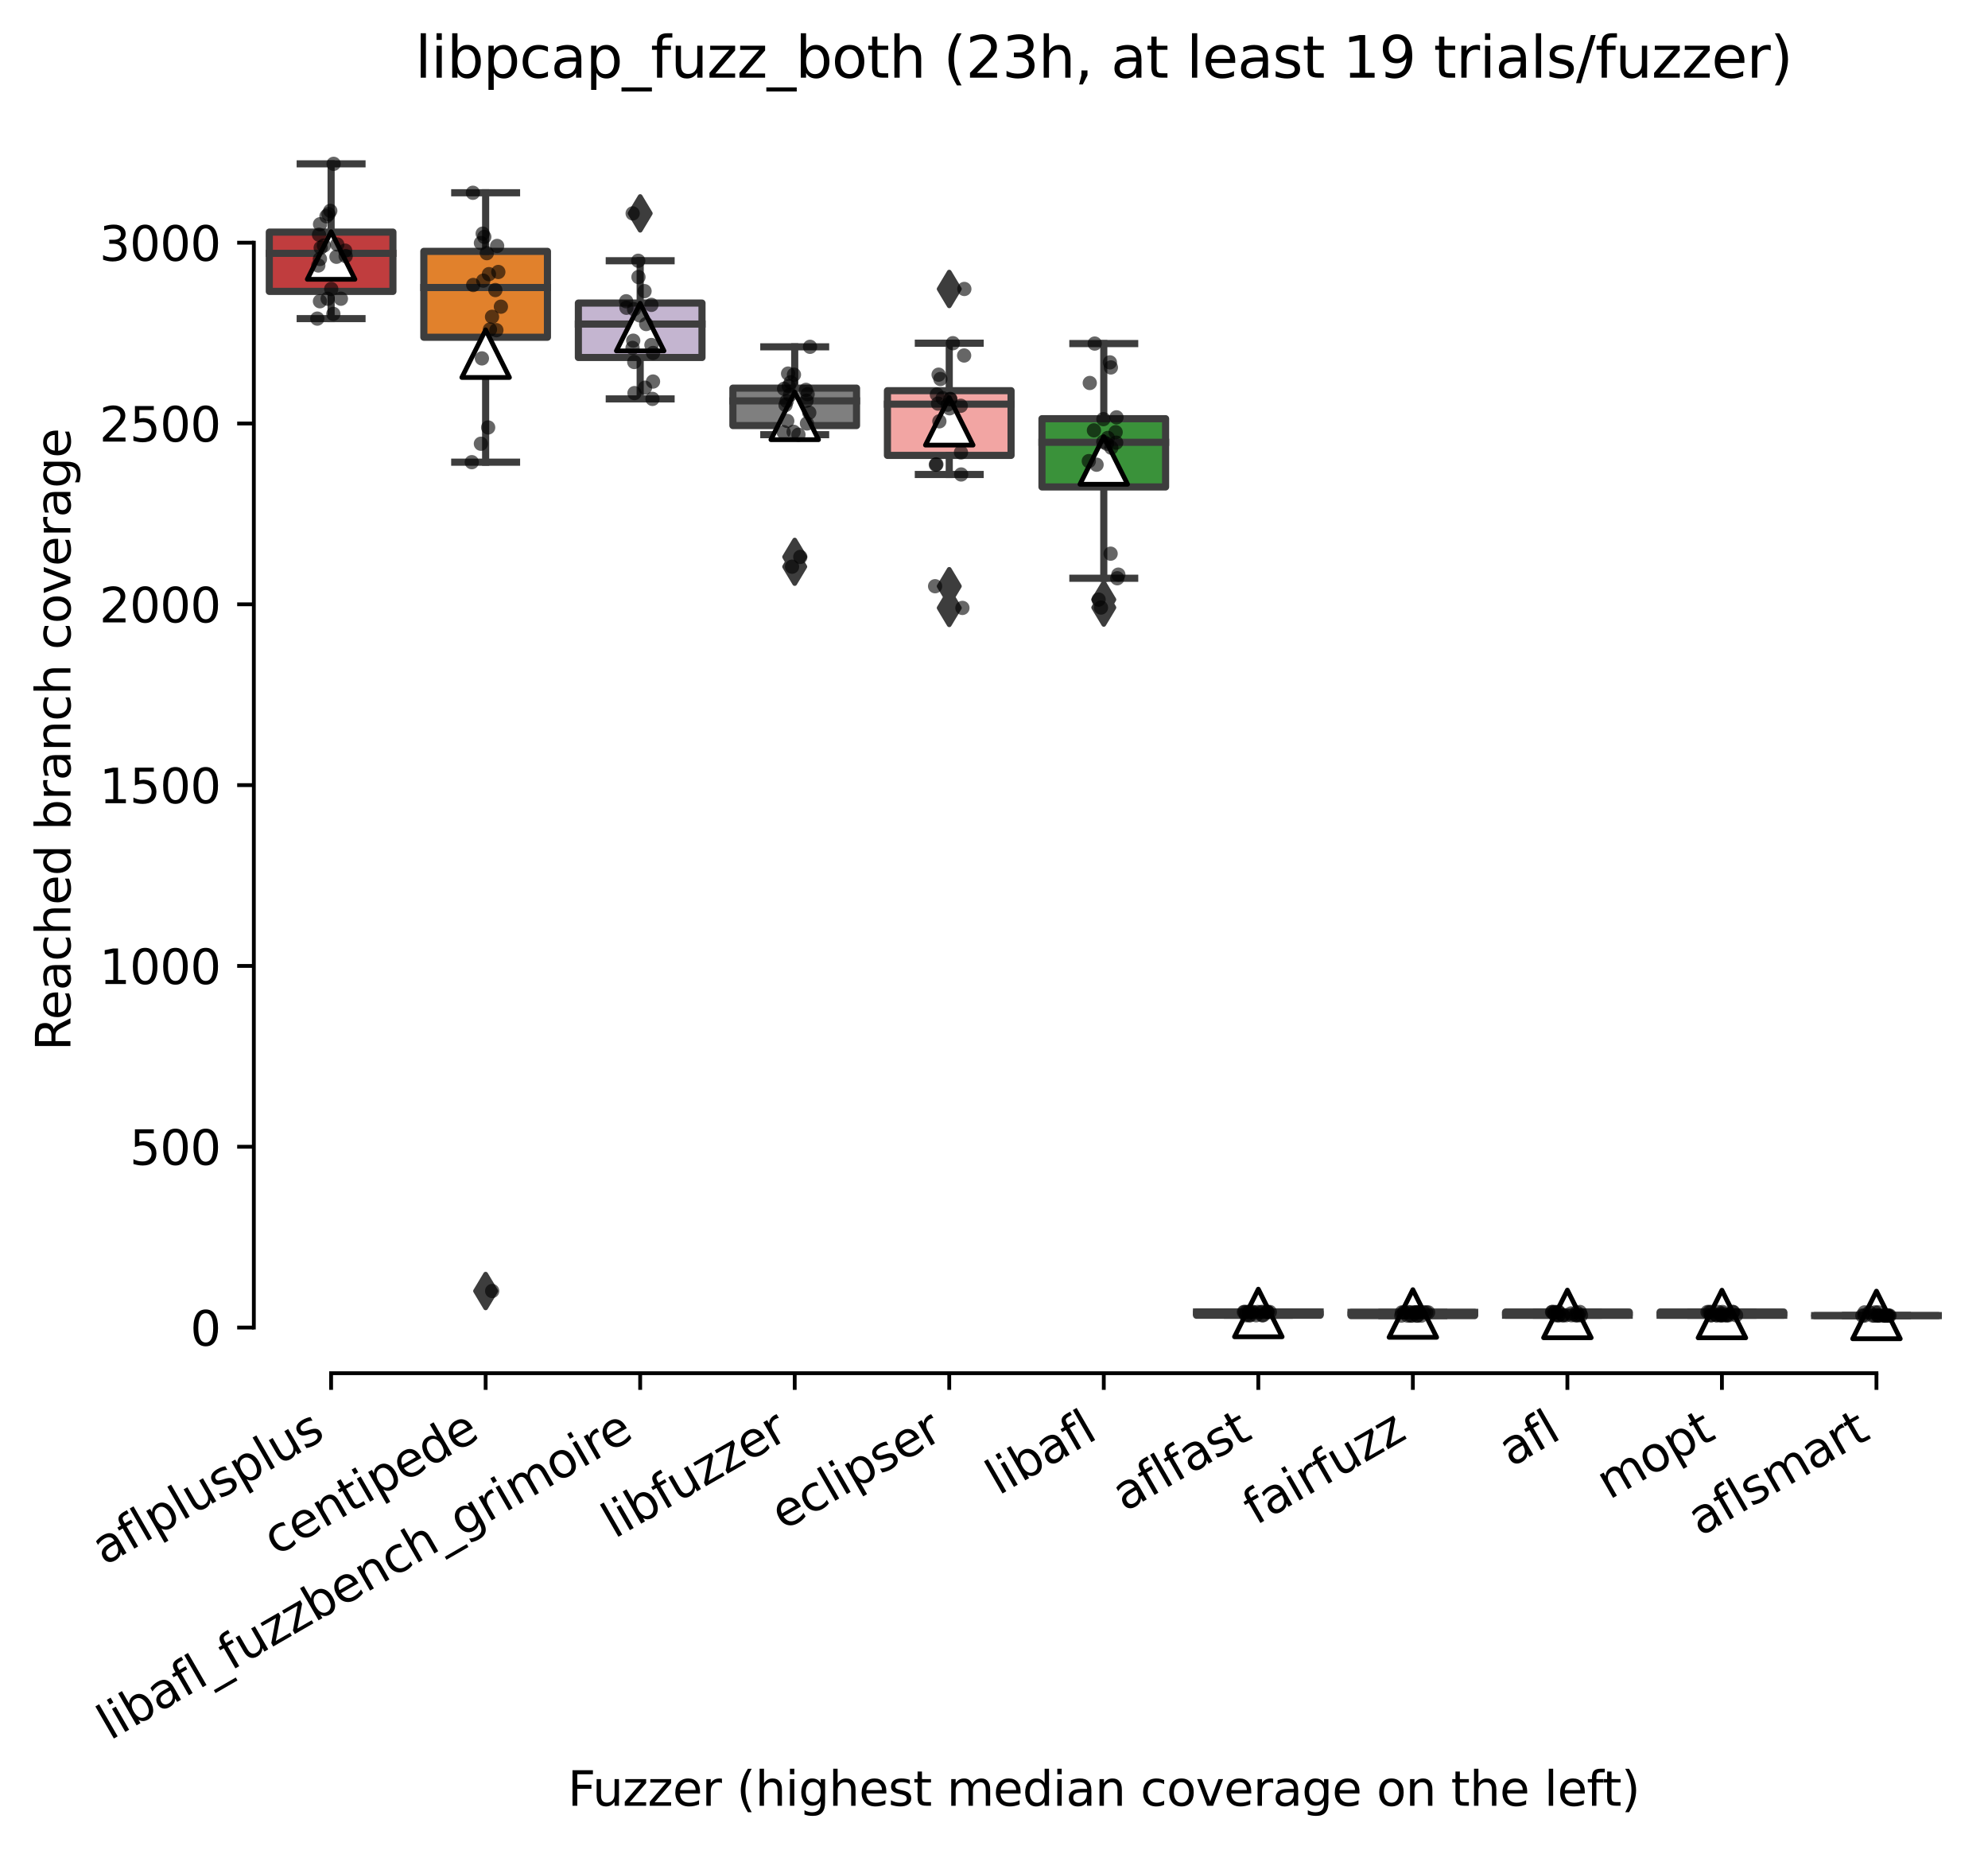
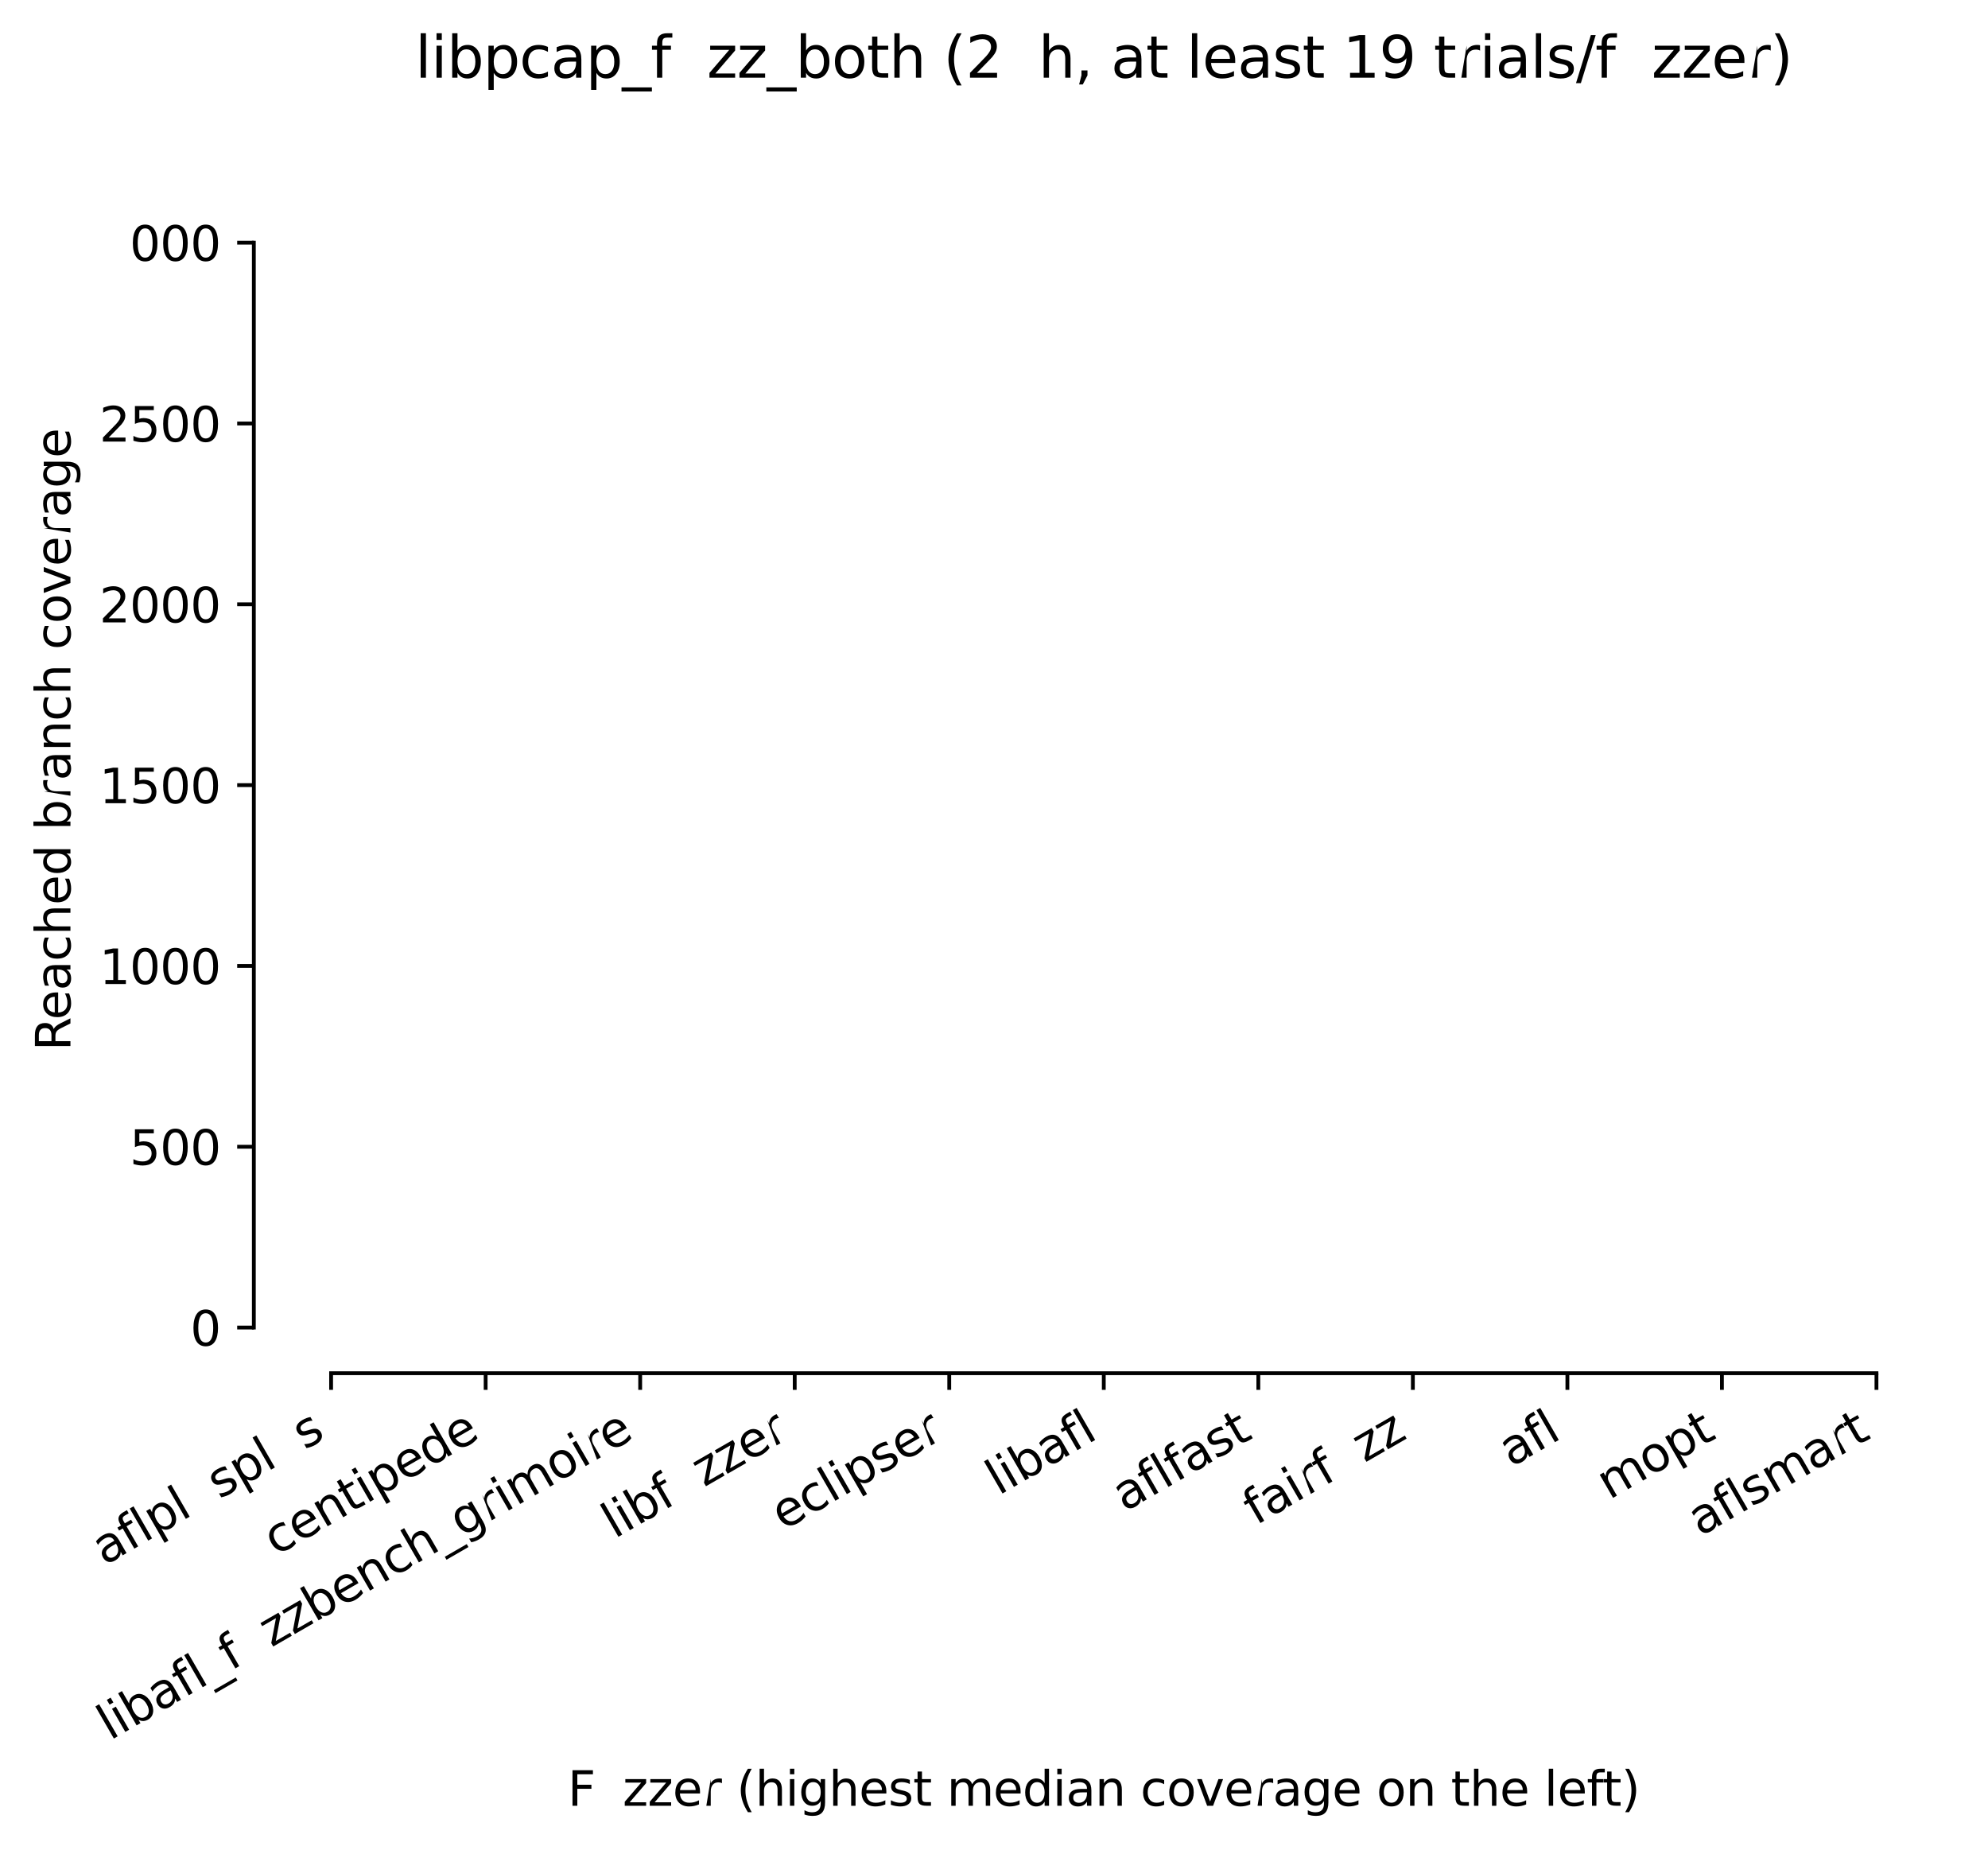
<svg xmlns="http://www.w3.org/2000/svg" xmlns:xlink="http://www.w3.org/1999/xlink" width="417.648pt" height="388.568pt" viewBox="0 0 417.648 388.568" version="1.1">
  <defs>
    <style type="text/css">*{stroke-linejoin: round; stroke-linecap: butt}</style>
  </defs>
  <g id="figure_1">
    <g id="patch_1">
      <path d="M 0 388.568  L 417.648 388.568  L 417.648 0  L 0 0  z " style="fill: #ffffff" />
    </g>
    <g id="axes_1">
      <g id="patch_2">
        <path d="M 53.328 288.43  L 410.448 288.43  L 410.448 22.318  L 53.328 22.318  z " style="fill: #ffffff" />
      </g>
      <g id="patch_3">
        <path d="M 56.575 61.208  L 82.547 61.208  L 82.547 48.751  L 56.575 48.751  L 56.575 61.208  z " clip-path="url(#pe05376d7ac)" style="fill: #c03d3e; stroke: #3d3d3d; stroke-width: 1.5; stroke-linejoin: miter" />
      </g>
      <g id="patch_4">
        <path d="M 89.04 70.835  L 115.012 70.835  L 115.012 52.795  L 89.04 52.795  L 89.04 70.835  z " clip-path="url(#pe05376d7ac)" style="fill: #e1812c; stroke: #3d3d3d; stroke-width: 1.5; stroke-linejoin: miter" />
      </g>
      <g id="patch_5">
        <path d="M 121.506 75.089  L 147.478 75.089  L 147.478 63.657  L 121.506 63.657  L 121.506 75.089  z " clip-path="url(#pe05376d7ac)" style="fill: #c4b5d0; stroke: #3d3d3d; stroke-width: 1.5; stroke-linejoin: miter" />
      </g>
      <g id="patch_6">
        <path d="M 153.971 89.387  L 179.943 89.387  L 179.943 81.526  L 153.971 81.526  L 153.971 89.387  z " clip-path="url(#pe05376d7ac)" style="fill: #7f7f7f; stroke: #3d3d3d; stroke-width: 1.5; stroke-linejoin: miter" />
      </g>
      <g id="patch_7">
        <path d="M 186.436 95.654  L 212.409 95.654  L 212.409 82.058  L 186.436 82.058  L 186.436 95.654  z " clip-path="url(#pe05376d7ac)" style="fill: #f2a5a3; stroke: #3d3d3d; stroke-width: 1.5; stroke-linejoin: miter" />
      </g>
      <g id="patch_8">
        <path d="M 218.902 102.281  L 244.874 102.281  L 244.874 87.944  L 218.902 87.944  L 218.902 102.281  z " clip-path="url(#pe05376d7ac)" style="fill: #3a923a; stroke: #3d3d3d; stroke-width: 1.5; stroke-linejoin: miter" />
      </g>
      <g id="patch_9">
        <path d="M 251.367 276.258  L 277.34 276.258  L 277.34 275.575  L 251.367 275.575  L 251.367 276.258  z " clip-path="url(#pe05376d7ac)" style="fill: #9fd495; stroke: #3d3d3d; stroke-width: 1.5; stroke-linejoin: miter" />
      </g>
      <g id="patch_10">
        <path d="M 283.833 276.334  L 309.805 276.334  L 309.805 275.651  L 283.833 275.651  L 283.833 276.334  z " clip-path="url(#pe05376d7ac)" style="fill: #d684bd; stroke: #3d3d3d; stroke-width: 1.5; stroke-linejoin: miter" />
      </g>
      <g id="patch_11">
        <path d="M 316.298 276.258  L 342.271 276.258  L 342.271 275.575  L 316.298 275.575  L 316.298 276.258  z " clip-path="url(#pe05376d7ac)" style="fill: #3274a1; stroke: #3d3d3d; stroke-width: 1.5; stroke-linejoin: miter" />
      </g>
      <g id="patch_12">
        <path d="M 348.764 276.258  L 374.736 276.258  L 374.736 275.575  L 348.764 275.575  L 348.764 276.258  z " clip-path="url(#pe05376d7ac)" style="fill: #a7d4dc; stroke: #3d3d3d; stroke-width: 1.5; stroke-linejoin: miter" />
      </g>
      <g id="patch_13">
        <path d="M 381.229 276.334  L 407.202 276.334  L 407.202 276.334  L 381.229 276.334  L 381.229 276.334  z " clip-path="url(#pe05376d7ac)" style="fill: #c7c7c7; stroke: #3d3d3d; stroke-width: 1.5; stroke-linejoin: miter" />
      </g>
      <g id="matplotlib.axis_1">
        <g id="xtick_1">
          <g id="line2d_1">
            <defs>
              <path id="mba088107bb" d="M 0 0  L 0 3.5  " style="stroke: #000000; stroke-width: 0.8" />
            </defs>
            <g>
              <use xlink:href="#mba088107bb" x="69.561" y="288.43" style="stroke: #000000; stroke-width: 0.8" />
            </g>
          </g>
          <g id="text_1">
            <g transform="translate(21.952 328.897) rotate(-30) scale(0.1 -0.1)">
              <defs>
                <path id="DejaVuSans-61" d="M 2194 1759  Q 1497 1759 1228 1600  Q 959 1441 959 1056  Q 959 750 1161 570  Q 1363 391 1709 391  Q 2188 391 2477 730  Q 2766 1069 2766 1631  L 2766 1759  L 2194 1759  z M 3341 1997  L 3341 0  L 2766 0  L 2766 531  Q 2569 213 2275 61  Q 1981 -91 1556 -91  Q 1019 -91 701 211  Q 384 513 384 1019  Q 384 1609 779 1909  Q 1175 2209 1959 2209  L 2766 2209  L 2766 2266  Q 2766 2663 2505 2880  Q 2244 3097 1772 3097  Q 1472 3097 1187 3025  Q 903 2953 641 2809  L 641 3341  Q 956 3463 1253 3523  Q 1550 3584 1831 3584  Q 2591 3584 2966 3190  Q 3341 2797 3341 1997  z " transform="scale(0.016)" />
                <path id="DejaVuSans-66" d="M 2375 4863  L 2375 4384  L 1825 4384  Q 1516 4384 1395 4259  Q 1275 4134 1275 3809  L 1275 3500  L 2222 3500  L 2222 3053  L 1275 3053  L 1275 0  L 697 0  L 697 3053  L 147 3053  L 147 3500  L 697 3500  L 697 3744  Q 697 4328 969 4595  Q 1241 4863 1831 4863  L 2375 4863  z " transform="scale(0.016)" />
                <path id="DejaVuSans-6c" d="M 603 4863  L 1178 4863  L 1178 0  L 603 0  L 603 4863  z " transform="scale(0.016)" />
                <path id="DejaVuSans-70" d="M 1159 525  L 1159 -1331  L 581 -1331  L 581 3500  L 1159 3500  L 1159 2969  Q 1341 3281 1617 3432  Q 1894 3584 2278 3584  Q 2916 3584 3314 3078  Q 3713 2572 3713 1747  Q 3713 922 3314 415  Q 2916 -91 2278 -91  Q 1894 -91 1617 61  Q 1341 213 1159 525  z M 3116 1747  Q 3116 2381 2855 2742  Q 2594 3103 2138 3103  Q 1681 3103 1420 2742  Q 1159 2381 1159 1747  Q 1159 1113 1420 752  Q 1681 391 2138 391  Q 2594 391 2855 752  Q 3116 1113 3116 1747  z " transform="scale(0.016)" />
-                 <path id="DejaVuSans-75" d="M 544 1381  L 544 3500  L 1119 3500  L 1119 1403  Q 1119 906 1312 657  Q 1506 409 1894 409  Q 2359 409 2629 706  Q 2900 1003 2900 1516  L 2900 3500  L 3475 3500  L 3475 0  L 2900 0  L 2900 538  Q 2691 219 2414 64  Q 2138 -91 1772 -91  Q 1169 -91 856 284  Q 544 659 544 1381  z M 1991 3584  L 1991 3584  z " transform="scale(0.016)" />
                <path id="DejaVuSans-73" d="M 2834 3397  L 2834 2853  Q 2591 2978 2328 3040  Q 2066 3103 1784 3103  Q 1356 3103 1142 2972  Q 928 2841 928 2578  Q 928 2378 1081 2264  Q 1234 2150 1697 2047  L 1894 2003  Q 2506 1872 2764 1633  Q 3022 1394 3022 966  Q 3022 478 2636 193  Q 2250 -91 1575 -91  Q 1294 -91 989 -36  Q 684 19 347 128  L 347 722  Q 666 556 975 473  Q 1284 391 1588 391  Q 1994 391 2212 530  Q 2431 669 2431 922  Q 2431 1156 2273 1281  Q 2116 1406 1581 1522  L 1381 1569  Q 847 1681 609 1914  Q 372 2147 372 2553  Q 372 3047 722 3315  Q 1072 3584 1716 3584  Q 2034 3584 2315 3537  Q 2597 3491 2834 3397  z " transform="scale(0.016)" />
              </defs>
              <use xlink:href="#DejaVuSans-61" />
              <use xlink:href="#DejaVuSans-66" x="61.279" />
              <use xlink:href="#DejaVuSans-6c" x="96.484" />
              <use xlink:href="#DejaVuSans-70" x="124.268" />
              <use xlink:href="#DejaVuSans-6c" x="187.744" />
              <use xlink:href="#DejaVuSans-75" x="215.527" />
              <use xlink:href="#DejaVuSans-73" x="278.906" />
              <use xlink:href="#DejaVuSans-70" x="331.006" />
              <use xlink:href="#DejaVuSans-6c" x="394.482" />
              <use xlink:href="#DejaVuSans-75" x="422.266" />
              <use xlink:href="#DejaVuSans-73" x="485.645" />
            </g>
          </g>
        </g>
        <g id="xtick_2">
          <g id="line2d_2">
            <g>
              <use xlink:href="#mba088107bb" x="102.026" y="288.43" style="stroke: #000000; stroke-width: 0.8" />
            </g>
          </g>
          <g id="text_2">
            <g transform="translate(57.953 326.856) rotate(-30) scale(0.1 -0.1)">
              <defs>
                <path id="DejaVuSans-63" d="M 3122 3366  L 3122 2828  Q 2878 2963 2633 3030  Q 2388 3097 2138 3097  Q 1578 3097 1268 2742  Q 959 2388 959 1747  Q 959 1106 1268 751  Q 1578 397 2138 397  Q 2388 397 2633 464  Q 2878 531 3122 666  L 3122 134  Q 2881 22 2623 -34  Q 2366 -91 2075 -91  Q 1284 -91 818 406  Q 353 903 353 1747  Q 353 2603 823 3093  Q 1294 3584 2113 3584  Q 2378 3584 2631 3529  Q 2884 3475 3122 3366  z " transform="scale(0.016)" />
                <path id="DejaVuSans-65" d="M 3597 1894  L 3597 1613  L 953 1613  Q 991 1019 1311 708  Q 1631 397 2203 397  Q 2534 397 2845 478  Q 3156 559 3463 722  L 3463 178  Q 3153 47 2828 -22  Q 2503 -91 2169 -91  Q 1331 -91 842 396  Q 353 884 353 1716  Q 353 2575 817 3079  Q 1281 3584 2069 3584  Q 2775 3584 3186 3129  Q 3597 2675 3597 1894  z M 3022 2063  Q 3016 2534 2758 2815  Q 2500 3097 2075 3097  Q 1594 3097 1305 2825  Q 1016 2553 972 2059  L 3022 2063  z " transform="scale(0.016)" />
                <path id="DejaVuSans-6e" d="M 3513 2113  L 3513 0  L 2938 0  L 2938 2094  Q 2938 2591 2744 2837  Q 2550 3084 2163 3084  Q 1697 3084 1428 2787  Q 1159 2491 1159 1978  L 1159 0  L 581 0  L 581 3500  L 1159 3500  L 1159 2956  Q 1366 3272 1645 3428  Q 1925 3584 2291 3584  Q 2894 3584 3203 3211  Q 3513 2838 3513 2113  z " transform="scale(0.016)" />
                <path id="DejaVuSans-74" d="M 1172 4494  L 1172 3500  L 2356 3500  L 2356 3053  L 1172 3053  L 1172 1153  Q 1172 725 1289 603  Q 1406 481 1766 481  L 2356 481  L 2356 0  L 1766 0  Q 1100 0 847 248  Q 594 497 594 1153  L 594 3053  L 172 3053  L 172 3500  L 594 3500  L 594 4494  L 1172 4494  z " transform="scale(0.016)" />
                <path id="DejaVuSans-69" d="M 603 3500  L 1178 3500  L 1178 0  L 603 0  L 603 3500  z M 603 4863  L 1178 4863  L 1178 4134  L 603 4134  L 603 4863  z " transform="scale(0.016)" />
                <path id="DejaVuSans-64" d="M 2906 2969  L 2906 4863  L 3481 4863  L 3481 0  L 2906 0  L 2906 525  Q 2725 213 2448 61  Q 2172 -91 1784 -91  Q 1150 -91 751 415  Q 353 922 353 1747  Q 353 2572 751 3078  Q 1150 3584 1784 3584  Q 2172 3584 2448 3432  Q 2725 3281 2906 2969  z M 947 1747  Q 947 1113 1208 752  Q 1469 391 1925 391  Q 2381 391 2643 752  Q 2906 1113 2906 1747  Q 2906 2381 2643 2742  Q 2381 3103 1925 3103  Q 1469 3103 1208 2742  Q 947 2381 947 1747  z " transform="scale(0.016)" />
              </defs>
              <use xlink:href="#DejaVuSans-63" />
              <use xlink:href="#DejaVuSans-65" x="54.98" />
              <use xlink:href="#DejaVuSans-6e" x="116.504" />
              <use xlink:href="#DejaVuSans-74" x="179.883" />
              <use xlink:href="#DejaVuSans-69" x="219.092" />
              <use xlink:href="#DejaVuSans-70" x="246.875" />
              <use xlink:href="#DejaVuSans-65" x="310.352" />
              <use xlink:href="#DejaVuSans-64" x="371.875" />
              <use xlink:href="#DejaVuSans-65" x="435.352" />
            </g>
          </g>
        </g>
        <g id="xtick_3">
          <g id="line2d_3">
            <g>
              <use xlink:href="#mba088107bb" x="134.492" y="288.43" style="stroke: #000000; stroke-width: 0.8" />
            </g>
          </g>
          <g id="text_3">
            <g transform="translate(23.089 365.648) rotate(-30) scale(0.1 -0.1)">
              <defs>
                <path id="DejaVuSans-62" d="M 3116 1747  Q 3116 2381 2855 2742  Q 2594 3103 2138 3103  Q 1681 3103 1420 2742  Q 1159 2381 1159 1747  Q 1159 1113 1420 752  Q 1681 391 2138 391  Q 2594 391 2855 752  Q 3116 1113 3116 1747  z M 1159 2969  Q 1341 3281 1617 3432  Q 1894 3584 2278 3584  Q 2916 3584 3314 3078  Q 3713 2572 3713 1747  Q 3713 922 3314 415  Q 2916 -91 2278 -91  Q 1894 -91 1617 61  Q 1341 213 1159 525  L 1159 0  L 581 0  L 581 4863  L 1159 4863  L 1159 2969  z " transform="scale(0.016)" />
                <path id="DejaVuSans-5f" d="M 3263 -1063  L 3263 -1509  L -63 -1509  L -63 -1063  L 3263 -1063  z " transform="scale(0.016)" />
                <path id="DejaVuSans-7a" d="M 353 3500  L 3084 3500  L 3084 2975  L 922 459  L 3084 459  L 3084 0  L 275 0  L 275 525  L 2438 3041  L 353 3041  L 353 3500  z " transform="scale(0.016)" />
                <path id="DejaVuSans-68" d="M 3513 2113  L 3513 0  L 2938 0  L 2938 2094  Q 2938 2591 2744 2837  Q 2550 3084 2163 3084  Q 1697 3084 1428 2787  Q 1159 2491 1159 1978  L 1159 0  L 581 0  L 581 4863  L 1159 4863  L 1159 2956  Q 1366 3272 1645 3428  Q 1925 3584 2291 3584  Q 2894 3584 3203 3211  Q 3513 2838 3513 2113  z " transform="scale(0.016)" />
                <path id="DejaVuSans-67" d="M 2906 1791  Q 2906 2416 2648 2759  Q 2391 3103 1925 3103  Q 1463 3103 1205 2759  Q 947 2416 947 1791  Q 947 1169 1205 825  Q 1463 481 1925 481  Q 2391 481 2648 825  Q 2906 1169 2906 1791  z M 3481 434  Q 3481 -459 3084 -895  Q 2688 -1331 1869 -1331  Q 1566 -1331 1297 -1286  Q 1028 -1241 775 -1147  L 775 -588  Q 1028 -725 1275 -790  Q 1522 -856 1778 -856  Q 2344 -856 2625 -561  Q 2906 -266 2906 331  L 2906 616  Q 2728 306 2450 153  Q 2172 0 1784 0  Q 1141 0 747 490  Q 353 981 353 1791  Q 353 2603 747 3093  Q 1141 3584 1784 3584  Q 2172 3584 2450 3431  Q 2728 3278 2906 2969  L 2906 3500  L 3481 3500  L 3481 434  z " transform="scale(0.016)" />
-                 <path id="DejaVuSans-72" d="M 2631 2963  Q 2534 3019 2420 3045  Q 2306 3072 2169 3072  Q 1681 3072 1420 2755  Q 1159 2438 1159 1844  L 1159 0  L 581 0  L 581 3500  L 1159 3500  L 1159 2956  Q 1341 3275 1631 3429  Q 1922 3584 2338 3584  Q 2397 3584 2469 3576  Q 2541 3569 2628 3553  L 2631 2963  z " transform="scale(0.016)" />
+                 <path id="DejaVuSans-72" d="M 2631 2963  Q 2534 3019 2420 3045  Q 2306 3072 2169 3072  Q 1681 3072 1420 2755  Q 1159 2438 1159 1844  L 1159 0  L 581 0  L 1159 3500  L 1159 2956  Q 1341 3275 1631 3429  Q 1922 3584 2338 3584  Q 2397 3584 2469 3576  Q 2541 3569 2628 3553  L 2631 2963  z " transform="scale(0.016)" />
                <path id="DejaVuSans-6d" d="M 3328 2828  Q 3544 3216 3844 3400  Q 4144 3584 4550 3584  Q 5097 3584 5394 3201  Q 5691 2819 5691 2113  L 5691 0  L 5113 0  L 5113 2094  Q 5113 2597 4934 2840  Q 4756 3084 4391 3084  Q 3944 3084 3684 2787  Q 3425 2491 3425 1978  L 3425 0  L 2847 0  L 2847 2094  Q 2847 2600 2669 2842  Q 2491 3084 2119 3084  Q 1678 3084 1418 2786  Q 1159 2488 1159 1978  L 1159 0  L 581 0  L 581 3500  L 1159 3500  L 1159 2956  Q 1356 3278 1631 3431  Q 1906 3584 2284 3584  Q 2666 3584 2933 3390  Q 3200 3197 3328 2828  z " transform="scale(0.016)" />
                <path id="DejaVuSans-6f" d="M 1959 3097  Q 1497 3097 1228 2736  Q 959 2375 959 1747  Q 959 1119 1226 758  Q 1494 397 1959 397  Q 2419 397 2687 759  Q 2956 1122 2956 1747  Q 2956 2369 2687 2733  Q 2419 3097 1959 3097  z M 1959 3584  Q 2709 3584 3137 3096  Q 3566 2609 3566 1747  Q 3566 888 3137 398  Q 2709 -91 1959 -91  Q 1206 -91 779 398  Q 353 888 353 1747  Q 353 2609 779 3096  Q 1206 3584 1959 3584  z " transform="scale(0.016)" />
              </defs>
              <use xlink:href="#DejaVuSans-6c" />
              <use xlink:href="#DejaVuSans-69" x="27.783" />
              <use xlink:href="#DejaVuSans-62" x="55.566" />
              <use xlink:href="#DejaVuSans-61" x="119.043" />
              <use xlink:href="#DejaVuSans-66" x="180.322" />
              <use xlink:href="#DejaVuSans-6c" x="215.527" />
              <use xlink:href="#DejaVuSans-5f" x="243.311" />
              <use xlink:href="#DejaVuSans-66" x="293.311" />
              <use xlink:href="#DejaVuSans-75" x="328.516" />
              <use xlink:href="#DejaVuSans-7a" x="391.895" />
              <use xlink:href="#DejaVuSans-7a" x="444.385" />
              <use xlink:href="#DejaVuSans-62" x="496.875" />
              <use xlink:href="#DejaVuSans-65" x="560.352" />
              <use xlink:href="#DejaVuSans-6e" x="621.875" />
              <use xlink:href="#DejaVuSans-63" x="685.254" />
              <use xlink:href="#DejaVuSans-68" x="740.234" />
              <use xlink:href="#DejaVuSans-5f" x="803.613" />
              <use xlink:href="#DejaVuSans-67" x="853.613" />
              <use xlink:href="#DejaVuSans-72" x="917.09" />
              <use xlink:href="#DejaVuSans-69" x="958.203" />
              <use xlink:href="#DejaVuSans-6d" x="985.986" />
              <use xlink:href="#DejaVuSans-6f" x="1083.398" />
              <use xlink:href="#DejaVuSans-69" x="1144.58" />
              <use xlink:href="#DejaVuSans-72" x="1172.363" />
              <use xlink:href="#DejaVuSans-65" x="1211.227" />
            </g>
          </g>
        </g>
        <g id="xtick_4">
          <g id="line2d_4">
            <g>
              <use xlink:href="#mba088107bb" x="166.957" y="288.43" style="stroke: #000000; stroke-width: 0.8" />
            </g>
          </g>
          <g id="text_4">
            <g transform="translate(129.091 323.272) rotate(-30) scale(0.1 -0.1)">
              <use xlink:href="#DejaVuSans-6c" />
              <use xlink:href="#DejaVuSans-69" x="27.783" />
              <use xlink:href="#DejaVuSans-62" x="55.566" />
              <use xlink:href="#DejaVuSans-66" x="119.043" />
              <use xlink:href="#DejaVuSans-75" x="154.248" />
              <use xlink:href="#DejaVuSans-7a" x="217.627" />
              <use xlink:href="#DejaVuSans-7a" x="270.117" />
              <use xlink:href="#DejaVuSans-65" x="322.607" />
              <use xlink:href="#DejaVuSans-72" x="384.131" />
            </g>
          </g>
        </g>
        <g id="xtick_5">
          <g id="line2d_5">
            <g>
              <use xlink:href="#mba088107bb" x="199.423" y="288.43" style="stroke: #000000; stroke-width: 0.8" />
            </g>
          </g>
          <g id="text_5">
            <g transform="translate(164.582 321.525) rotate(-30) scale(0.1 -0.1)">
              <use xlink:href="#DejaVuSans-65" />
              <use xlink:href="#DejaVuSans-63" x="61.523" />
              <use xlink:href="#DejaVuSans-6c" x="116.504" />
              <use xlink:href="#DejaVuSans-69" x="144.287" />
              <use xlink:href="#DejaVuSans-70" x="172.07" />
              <use xlink:href="#DejaVuSans-73" x="235.547" />
              <use xlink:href="#DejaVuSans-65" x="287.646" />
              <use xlink:href="#DejaVuSans-72" x="349.17" />
            </g>
          </g>
        </g>
        <g id="xtick_6">
          <g id="line2d_6">
            <g>
              <use xlink:href="#mba088107bb" x="231.888" y="288.43" style="stroke: #000000; stroke-width: 0.8" />
            </g>
          </g>
          <g id="text_6">
            <g transform="translate(209.777 314.176) rotate(-30) scale(0.1 -0.1)">
              <use xlink:href="#DejaVuSans-6c" />
              <use xlink:href="#DejaVuSans-69" x="27.783" />
              <use xlink:href="#DejaVuSans-62" x="55.566" />
              <use xlink:href="#DejaVuSans-61" x="119.043" />
              <use xlink:href="#DejaVuSans-66" x="180.322" />
              <use xlink:href="#DejaVuSans-6c" x="215.527" />
            </g>
          </g>
        </g>
        <g id="xtick_7">
          <g id="line2d_7">
            <g>
              <use xlink:href="#mba088107bb" x="264.354" y="288.43" style="stroke: #000000; stroke-width: 0.8" />
            </g>
          </g>
          <g id="text_7">
            <g transform="translate(236.29 317.613) rotate(-30) scale(0.1 -0.1)">
              <use xlink:href="#DejaVuSans-61" />
              <use xlink:href="#DejaVuSans-66" x="61.279" />
              <use xlink:href="#DejaVuSans-6c" x="96.484" />
              <use xlink:href="#DejaVuSans-66" x="124.268" />
              <use xlink:href="#DejaVuSans-61" x="159.473" />
              <use xlink:href="#DejaVuSans-73" x="220.752" />
              <use xlink:href="#DejaVuSans-74" x="272.852" />
            </g>
          </g>
        </g>
        <g id="xtick_8">
          <g id="line2d_8">
            <g>
              <use xlink:href="#mba088107bb" x="296.819" y="288.43" style="stroke: #000000; stroke-width: 0.8" />
            </g>
          </g>
          <g id="text_8">
            <g transform="translate(263.83 320.457) rotate(-30) scale(0.1 -0.1)">
              <use xlink:href="#DejaVuSans-66" />
              <use xlink:href="#DejaVuSans-61" x="35.205" />
              <use xlink:href="#DejaVuSans-69" x="96.484" />
              <use xlink:href="#DejaVuSans-72" x="124.268" />
              <use xlink:href="#DejaVuSans-66" x="165.381" />
              <use xlink:href="#DejaVuSans-75" x="200.586" />
              <use xlink:href="#DejaVuSans-7a" x="263.965" />
              <use xlink:href="#DejaVuSans-7a" x="316.455" />
            </g>
          </g>
        </g>
        <g id="xtick_9">
          <g id="line2d_9">
            <g>
              <use xlink:href="#mba088107bb" x="329.284" y="288.43" style="stroke: #000000; stroke-width: 0.8" />
            </g>
          </g>
          <g id="text_9">
            <g transform="translate(317.483 308.224) rotate(-30) scale(0.1 -0.1)">
              <use xlink:href="#DejaVuSans-61" />
              <use xlink:href="#DejaVuSans-66" x="61.279" />
              <use xlink:href="#DejaVuSans-6c" x="96.484" />
            </g>
          </g>
        </g>
        <g id="xtick_10">
          <g id="line2d_10">
            <g>
              <use xlink:href="#mba088107bb" x="361.75" y="288.43" style="stroke: #000000; stroke-width: 0.8" />
            </g>
          </g>
          <g id="text_10">
            <g transform="translate(338.082 315.075) rotate(-30) scale(0.1 -0.1)">
              <use xlink:href="#DejaVuSans-6d" />
              <use xlink:href="#DejaVuSans-6f" x="97.412" />
              <use xlink:href="#DejaVuSans-70" x="158.594" />
              <use xlink:href="#DejaVuSans-74" x="222.07" />
            </g>
          </g>
        </g>
        <g id="xtick_11">
          <g id="line2d_11">
            <g>
              <use xlink:href="#mba088107bb" x="394.215" y="288.43" style="stroke: #000000; stroke-width: 0.8" />
            </g>
          </g>
          <g id="text_11">
            <g transform="translate(357.204 322.779) rotate(-30) scale(0.1 -0.1)">
              <use xlink:href="#DejaVuSans-61" />
              <use xlink:href="#DejaVuSans-66" x="61.279" />
              <use xlink:href="#DejaVuSans-6c" x="96.484" />
              <use xlink:href="#DejaVuSans-73" x="124.268" />
              <use xlink:href="#DejaVuSans-6d" x="176.367" />
              <use xlink:href="#DejaVuSans-61" x="273.779" />
              <use xlink:href="#DejaVuSans-72" x="335.059" />
              <use xlink:href="#DejaVuSans-74" x="376.172" />
            </g>
          </g>
        </g>
        <g id="text_12">
          <g transform="translate(119.27 379.288) scale(0.1 -0.1)">
            <defs>
              <path id="DejaVuSans-46" d="M 628 4666  L 3309 4666  L 3309 4134  L 1259 4134  L 1259 2759  L 3109 2759  L 3109 2228  L 1259 2228  L 1259 0  L 628 0  L 628 4666  z " transform="scale(0.016)" />
              <path id="DejaVuSans-20" transform="scale(0.016)" />
              <path id="DejaVuSans-28" d="M 1984 4856  Q 1566 4138 1362 3434  Q 1159 2731 1159 2009  Q 1159 1288 1364 580  Q 1569 -128 1984 -844  L 1484 -844  Q 1016 -109 783 600  Q 550 1309 550 2009  Q 550 2706 781 3412  Q 1013 4119 1484 4856  L 1984 4856  z " transform="scale(0.016)" />
              <path id="DejaVuSans-76" d="M 191 3500  L 800 3500  L 1894 563  L 2988 3500  L 3597 3500  L 2284 0  L 1503 0  L 191 3500  z " transform="scale(0.016)" />
              <path id="DejaVuSans-29" d="M 513 4856  L 1013 4856  Q 1481 4119 1714 3412  Q 1947 2706 1947 2009  Q 1947 1309 1714 600  Q 1481 -109 1013 -844  L 513 -844  Q 928 -128 1133 580  Q 1338 1288 1338 2009  Q 1338 2731 1133 3434  Q 928 4138 513 4856  z " transform="scale(0.016)" />
            </defs>
            <use xlink:href="#DejaVuSans-46" />
            <use xlink:href="#DejaVuSans-75" x="52.02" />
            <use xlink:href="#DejaVuSans-7a" x="115.398" />
            <use xlink:href="#DejaVuSans-7a" x="167.889" />
            <use xlink:href="#DejaVuSans-65" x="220.379" />
            <use xlink:href="#DejaVuSans-72" x="281.902" />
            <use xlink:href="#DejaVuSans-20" x="323.016" />
            <use xlink:href="#DejaVuSans-28" x="354.803" />
            <use xlink:href="#DejaVuSans-68" x="393.816" />
            <use xlink:href="#DejaVuSans-69" x="457.195" />
            <use xlink:href="#DejaVuSans-67" x="484.979" />
            <use xlink:href="#DejaVuSans-68" x="548.455" />
            <use xlink:href="#DejaVuSans-65" x="611.834" />
            <use xlink:href="#DejaVuSans-73" x="673.357" />
            <use xlink:href="#DejaVuSans-74" x="725.457" />
            <use xlink:href="#DejaVuSans-20" x="764.666" />
            <use xlink:href="#DejaVuSans-6d" x="796.453" />
            <use xlink:href="#DejaVuSans-65" x="893.865" />
            <use xlink:href="#DejaVuSans-64" x="955.389" />
            <use xlink:href="#DejaVuSans-69" x="1018.865" />
            <use xlink:href="#DejaVuSans-61" x="1046.648" />
            <use xlink:href="#DejaVuSans-6e" x="1107.928" />
            <use xlink:href="#DejaVuSans-20" x="1171.307" />
            <use xlink:href="#DejaVuSans-63" x="1203.094" />
            <use xlink:href="#DejaVuSans-6f" x="1258.074" />
            <use xlink:href="#DejaVuSans-76" x="1319.256" />
            <use xlink:href="#DejaVuSans-65" x="1378.436" />
            <use xlink:href="#DejaVuSans-72" x="1439.959" />
            <use xlink:href="#DejaVuSans-61" x="1481.072" />
            <use xlink:href="#DejaVuSans-67" x="1542.352" />
            <use xlink:href="#DejaVuSans-65" x="1605.828" />
            <use xlink:href="#DejaVuSans-20" x="1667.352" />
            <use xlink:href="#DejaVuSans-6f" x="1699.139" />
            <use xlink:href="#DejaVuSans-6e" x="1760.32" />
            <use xlink:href="#DejaVuSans-20" x="1823.699" />
            <use xlink:href="#DejaVuSans-74" x="1855.486" />
            <use xlink:href="#DejaVuSans-68" x="1894.695" />
            <use xlink:href="#DejaVuSans-65" x="1958.074" />
            <use xlink:href="#DejaVuSans-20" x="2019.598" />
            <use xlink:href="#DejaVuSans-6c" x="2051.385" />
            <use xlink:href="#DejaVuSans-65" x="2079.168" />
            <use xlink:href="#DejaVuSans-66" x="2140.691" />
            <use xlink:href="#DejaVuSans-74" x="2174.146" />
            <use xlink:href="#DejaVuSans-29" x="2213.355" />
          </g>
        </g>
      </g>
      <g id="matplotlib.axis_2">
        <g id="ytick_1">
          <g id="line2d_12">
            <defs>
              <path id="m7f7a553cf6" d="M 0 0  L -3.5 0  " style="stroke: #000000; stroke-width: 0.8" />
            </defs>
            <g>
              <use xlink:href="#m7f7a553cf6" x="53.328" y="278.841" style="stroke: #000000; stroke-width: 0.8" />
            </g>
          </g>
          <g id="text_13">
            <g transform="translate(39.966 282.64) scale(0.1 -0.1)">
              <defs>
                <path id="DejaVuSans-30" d="M 2034 4250  Q 1547 4250 1301 3770  Q 1056 3291 1056 2328  Q 1056 1369 1301 889  Q 1547 409 2034 409  Q 2525 409 2770 889  Q 3016 1369 3016 2328  Q 3016 3291 2770 3770  Q 2525 4250 2034 4250  z M 2034 4750  Q 2819 4750 3233 4129  Q 3647 3509 3647 2328  Q 3647 1150 3233 529  Q 2819 -91 2034 -91  Q 1250 -91 836 529  Q 422 1150 422 2328  Q 422 3509 836 4129  Q 1250 4750 2034 4750  z " transform="scale(0.016)" />
              </defs>
              <use xlink:href="#DejaVuSans-30" />
            </g>
          </g>
        </g>
        <g id="ytick_2">
          <g id="line2d_13">
            <g>
              <use xlink:href="#m7f7a553cf6" x="53.328" y="240.863" style="stroke: #000000; stroke-width: 0.8" />
            </g>
          </g>
          <g id="text_14">
            <g transform="translate(27.241 244.662) scale(0.1 -0.1)">
              <defs>
                <path id="DejaVuSans-35" d="M 691 4666  L 3169 4666  L 3169 4134  L 1269 4134  L 1269 2991  Q 1406 3038 1543 3061  Q 1681 3084 1819 3084  Q 2600 3084 3056 2656  Q 3513 2228 3513 1497  Q 3513 744 3044 326  Q 2575 -91 1722 -91  Q 1428 -91 1123 -41  Q 819 9 494 109  L 494 744  Q 775 591 1075 516  Q 1375 441 1709 441  Q 2250 441 2565 725  Q 2881 1009 2881 1497  Q 2881 1984 2565 2268  Q 2250 2553 1709 2553  Q 1456 2553 1204 2497  Q 953 2441 691 2322  L 691 4666  z " transform="scale(0.016)" />
              </defs>
              <use xlink:href="#DejaVuSans-35" />
              <use xlink:href="#DejaVuSans-30" x="63.623" />
              <use xlink:href="#DejaVuSans-30" x="127.246" />
            </g>
          </g>
        </g>
        <g id="ytick_3">
          <g id="line2d_14">
            <g>
              <use xlink:href="#m7f7a553cf6" x="53.328" y="202.885" style="stroke: #000000; stroke-width: 0.8" />
            </g>
          </g>
          <g id="text_15">
            <g transform="translate(20.878 206.684) scale(0.1 -0.1)">
              <defs>
                <path id="DejaVuSans-31" d="M 794 531  L 1825 531  L 1825 4091  L 703 3866  L 703 4441  L 1819 4666  L 2450 4666  L 2450 531  L 3481 531  L 3481 0  L 794 0  L 794 531  z " transform="scale(0.016)" />
              </defs>
              <use xlink:href="#DejaVuSans-31" />
              <use xlink:href="#DejaVuSans-30" x="63.623" />
              <use xlink:href="#DejaVuSans-30" x="127.246" />
              <use xlink:href="#DejaVuSans-30" x="190.869" />
            </g>
          </g>
        </g>
        <g id="ytick_4">
          <g id="line2d_15">
            <g>
              <use xlink:href="#m7f7a553cf6" x="53.328" y="164.907" style="stroke: #000000; stroke-width: 0.8" />
            </g>
          </g>
          <g id="text_16">
            <g transform="translate(20.878 168.706) scale(0.1 -0.1)">
              <use xlink:href="#DejaVuSans-31" />
              <use xlink:href="#DejaVuSans-35" x="63.623" />
              <use xlink:href="#DejaVuSans-30" x="127.246" />
              <use xlink:href="#DejaVuSans-30" x="190.869" />
            </g>
          </g>
        </g>
        <g id="ytick_5">
          <g id="line2d_16">
            <g>
              <use xlink:href="#m7f7a553cf6" x="53.328" y="126.929" style="stroke: #000000; stroke-width: 0.8" />
            </g>
          </g>
          <g id="text_17">
            <g transform="translate(20.878 130.728) scale(0.1 -0.1)">
              <defs>
                <path id="DejaVuSans-32" d="M 1228 531  L 3431 531  L 3431 0  L 469 0  L 469 531  Q 828 903 1448 1529  Q 2069 2156 2228 2338  Q 2531 2678 2651 2914  Q 2772 3150 2772 3378  Q 2772 3750 2511 3984  Q 2250 4219 1831 4219  Q 1534 4219 1204 4116  Q 875 4013 500 3803  L 500 4441  Q 881 4594 1212 4672  Q 1544 4750 1819 4750  Q 2544 4750 2975 4387  Q 3406 4025 3406 3419  Q 3406 3131 3298 2873  Q 3191 2616 2906 2266  Q 2828 2175 2409 1742  Q 1991 1309 1228 531  z " transform="scale(0.016)" />
              </defs>
              <use xlink:href="#DejaVuSans-32" />
              <use xlink:href="#DejaVuSans-30" x="63.623" />
              <use xlink:href="#DejaVuSans-30" x="127.246" />
              <use xlink:href="#DejaVuSans-30" x="190.869" />
            </g>
          </g>
        </g>
        <g id="ytick_6">
          <g id="line2d_17">
            <g>
              <use xlink:href="#m7f7a553cf6" x="53.328" y="88.951" style="stroke: #000000; stroke-width: 0.8" />
            </g>
          </g>
          <g id="text_18">
            <g transform="translate(20.878 92.75) scale(0.1 -0.1)">
              <use xlink:href="#DejaVuSans-32" />
              <use xlink:href="#DejaVuSans-35" x="63.623" />
              <use xlink:href="#DejaVuSans-30" x="127.246" />
              <use xlink:href="#DejaVuSans-30" x="190.869" />
            </g>
          </g>
        </g>
        <g id="ytick_7">
          <g id="line2d_18">
            <g>
              <use xlink:href="#m7f7a553cf6" x="53.328" y="50.973" style="stroke: #000000; stroke-width: 0.8" />
            </g>
          </g>
          <g id="text_19">
            <g transform="translate(20.878 54.772) scale(0.1 -0.1)">
              <defs>
-                 <path id="DejaVuSans-33" d="M 2597 2516  Q 3050 2419 3304 2112  Q 3559 1806 3559 1356  Q 3559 666 3084 287  Q 2609 -91 1734 -91  Q 1441 -91 1130 -33  Q 819 25 488 141  L 488 750  Q 750 597 1062 519  Q 1375 441 1716 441  Q 2309 441 2620 675  Q 2931 909 2931 1356  Q 2931 1769 2642 2001  Q 2353 2234 1838 2234  L 1294 2234  L 1294 2753  L 1863 2753  Q 2328 2753 2575 2939  Q 2822 3125 2822 3475  Q 2822 3834 2567 4026  Q 2313 4219 1838 4219  Q 1578 4219 1281 4162  Q 984 4106 628 3988  L 628 4550  Q 988 4650 1302 4700  Q 1616 4750 1894 4750  Q 2613 4750 3031 4423  Q 3450 4097 3450 3541  Q 3450 3153 3228 2886  Q 3006 2619 2597 2516  z " transform="scale(0.016)" />
-               </defs>
+                 </defs>
              <use xlink:href="#DejaVuSans-33" />
              <use xlink:href="#DejaVuSans-30" x="63.623" />
              <use xlink:href="#DejaVuSans-30" x="127.246" />
              <use xlink:href="#DejaVuSans-30" x="190.869" />
            </g>
          </g>
        </g>
        <g id="text_20">
          <g transform="translate(14.798 220.706) rotate(-90) scale(0.1 -0.1)">
            <defs>
              <path id="DejaVuSans-52" d="M 2841 2188  Q 3044 2119 3236 1894  Q 3428 1669 3622 1275  L 4263 0  L 3584 0  L 2988 1197  Q 2756 1666 2539 1819  Q 2322 1972 1947 1972  L 1259 1972  L 1259 0  L 628 0  L 628 4666  L 2053 4666  Q 2853 4666 3247 4331  Q 3641 3997 3641 3322  Q 3641 2881 3436 2590  Q 3231 2300 2841 2188  z M 1259 4147  L 1259 2491  L 2053 2491  Q 2509 2491 2742 2702  Q 2975 2913 2975 3322  Q 2975 3731 2742 3939  Q 2509 4147 2053 4147  L 1259 4147  z " transform="scale(0.016)" />
            </defs>
            <use xlink:href="#DejaVuSans-52" />
            <use xlink:href="#DejaVuSans-65" x="64.982" />
            <use xlink:href="#DejaVuSans-61" x="126.506" />
            <use xlink:href="#DejaVuSans-63" x="187.785" />
            <use xlink:href="#DejaVuSans-68" x="242.766" />
            <use xlink:href="#DejaVuSans-65" x="306.145" />
            <use xlink:href="#DejaVuSans-64" x="367.668" />
            <use xlink:href="#DejaVuSans-20" x="431.145" />
            <use xlink:href="#DejaVuSans-62" x="462.932" />
            <use xlink:href="#DejaVuSans-72" x="526.408" />
            <use xlink:href="#DejaVuSans-61" x="567.521" />
            <use xlink:href="#DejaVuSans-6e" x="628.801" />
            <use xlink:href="#DejaVuSans-63" x="692.18" />
            <use xlink:href="#DejaVuSans-68" x="747.16" />
            <use xlink:href="#DejaVuSans-20" x="810.539" />
            <use xlink:href="#DejaVuSans-63" x="842.326" />
            <use xlink:href="#DejaVuSans-6f" x="897.307" />
            <use xlink:href="#DejaVuSans-76" x="958.488" />
            <use xlink:href="#DejaVuSans-65" x="1017.668" />
            <use xlink:href="#DejaVuSans-72" x="1079.191" />
            <use xlink:href="#DejaVuSans-61" x="1120.305" />
            <use xlink:href="#DejaVuSans-67" x="1181.584" />
            <use xlink:href="#DejaVuSans-65" x="1245.061" />
          </g>
        </g>
      </g>
      <g id="line2d_19">
        <path d="M 69.561 61.208  L 69.561 66.923  " clip-path="url(#pe05376d7ac)" style="fill: none; stroke: #3d3d3d; stroke-width: 1.5; stroke-linecap: square" />
      </g>
      <g id="line2d_20">
        <path d="M 69.561 48.751  L 69.561 34.414  " clip-path="url(#pe05376d7ac)" style="fill: none; stroke: #3d3d3d; stroke-width: 1.5; stroke-linecap: square" />
      </g>
      <g id="line2d_21">
        <path d="M 63.068 66.923  L 76.054 66.923  " clip-path="url(#pe05376d7ac)" style="fill: none; stroke: #3d3d3d; stroke-width: 1.5; stroke-linecap: square" />
      </g>
      <g id="line2d_22">
        <path d="M 63.068 34.414  L 76.054 34.414  " clip-path="url(#pe05376d7ac)" style="fill: none; stroke: #3d3d3d; stroke-width: 1.5; stroke-linecap: square" />
      </g>
      <g id="line2d_23" />
      <g id="line2d_24">
        <path d="M 102.026 70.835  L 102.026 97.078  " clip-path="url(#pe05376d7ac)" style="fill: none; stroke: #3d3d3d; stroke-width: 1.5; stroke-linecap: square" />
      </g>
      <g id="line2d_25">
        <path d="M 102.026 52.795  L 102.026 40.491  " clip-path="url(#pe05376d7ac)" style="fill: none; stroke: #3d3d3d; stroke-width: 1.5; stroke-linecap: square" />
      </g>
      <g id="line2d_26">
        <path d="M 95.533 97.078  L 108.519 97.078  " clip-path="url(#pe05376d7ac)" style="fill: none; stroke: #3d3d3d; stroke-width: 1.5; stroke-linecap: square" />
      </g>
      <g id="line2d_27">
        <path d="M 95.533 40.491  L 108.519 40.491  " clip-path="url(#pe05376d7ac)" style="fill: none; stroke: #3d3d3d; stroke-width: 1.5; stroke-linecap: square" />
      </g>
      <g id="line2d_28">
        <defs>
          <path id="m9735e25b1b" d="M -0 3.536  L 2.121 0  L -0 -3.536  L -2.121 -0  z " style="stroke: #3d3d3d; stroke-linejoin: miter" />
        </defs>
        <g clip-path="url(#pe05376d7ac)">
          <use xlink:href="#m9735e25b1b" x="102.026" y="271.169" style="fill: #3d3d3d; stroke: #3d3d3d; stroke-linejoin: miter" />
        </g>
      </g>
      <g id="line2d_29">
        <path d="M 134.492 75.089  L 134.492 83.786  " clip-path="url(#pe05376d7ac)" style="fill: none; stroke: #3d3d3d; stroke-width: 1.5; stroke-linecap: square" />
      </g>
      <g id="line2d_30">
        <path d="M 134.492 63.657  L 134.492 54.77  " clip-path="url(#pe05376d7ac)" style="fill: none; stroke: #3d3d3d; stroke-width: 1.5; stroke-linecap: square" />
      </g>
      <g id="line2d_31">
        <path d="M 127.999 83.786  L 140.985 83.786  " clip-path="url(#pe05376d7ac)" style="fill: none; stroke: #3d3d3d; stroke-width: 1.5; stroke-linecap: square" />
      </g>
      <g id="line2d_32">
        <path d="M 127.999 54.77  L 140.985 54.77  " clip-path="url(#pe05376d7ac)" style="fill: none; stroke: #3d3d3d; stroke-width: 1.5; stroke-linecap: square" />
      </g>
      <g id="line2d_33">
        <g clip-path="url(#pe05376d7ac)">
          <use xlink:href="#m9735e25b1b" x="134.492" y="44.82" style="fill: #3d3d3d; stroke: #3d3d3d; stroke-linejoin: miter" />
        </g>
      </g>
      <g id="line2d_34">
        <path d="M 166.957 89.387  L 166.957 91.305  " clip-path="url(#pe05376d7ac)" style="fill: none; stroke: #3d3d3d; stroke-width: 1.5; stroke-linecap: square" />
      </g>
      <g id="line2d_35">
        <path d="M 166.957 81.526  L 166.957 72.848  " clip-path="url(#pe05376d7ac)" style="fill: none; stroke: #3d3d3d; stroke-width: 1.5; stroke-linecap: square" />
      </g>
      <g id="line2d_36">
        <path d="M 160.464 91.305  L 173.45 91.305  " clip-path="url(#pe05376d7ac)" style="fill: none; stroke: #3d3d3d; stroke-width: 1.5; stroke-linecap: square" />
      </g>
      <g id="line2d_37">
        <path d="M 160.464 72.848  L 173.45 72.848  " clip-path="url(#pe05376d7ac)" style="fill: none; stroke: #3d3d3d; stroke-width: 1.5; stroke-linecap: square" />
      </g>
      <g id="line2d_38">
        <g clip-path="url(#pe05376d7ac)">
          <use xlink:href="#m9735e25b1b" x="166.957" y="119.029" style="fill: #3d3d3d; stroke: #3d3d3d; stroke-linejoin: miter" />
          <use xlink:href="#m9735e25b1b" x="166.957" y="116.978" style="fill: #3d3d3d; stroke: #3d3d3d; stroke-linejoin: miter" />
        </g>
      </g>
      <g id="line2d_39">
        <path d="M 199.423 95.654  L 199.423 99.66  " clip-path="url(#pe05376d7ac)" style="fill: none; stroke: #3d3d3d; stroke-width: 1.5; stroke-linecap: square" />
      </g>
      <g id="line2d_40">
        <path d="M 199.423 82.058  L 199.423 72.088  " clip-path="url(#pe05376d7ac)" style="fill: none; stroke: #3d3d3d; stroke-width: 1.5; stroke-linecap: square" />
      </g>
      <g id="line2d_41">
-         <path d="M 192.93 99.66  L 205.916 99.66  " clip-path="url(#pe05376d7ac)" style="fill: none; stroke: #3d3d3d; stroke-width: 1.5; stroke-linecap: square" />
-       </g>
+         </g>
      <g id="line2d_42">
        <path d="M 192.93 72.088  L 205.916 72.088  " clip-path="url(#pe05376d7ac)" style="fill: none; stroke: #3d3d3d; stroke-width: 1.5; stroke-linecap: square" />
      </g>
      <g id="line2d_43">
        <g clip-path="url(#pe05376d7ac)">
          <use xlink:href="#m9735e25b1b" x="199.423" y="127.688" style="fill: #3d3d3d; stroke: #3d3d3d; stroke-linejoin: miter" />
          <use xlink:href="#m9735e25b1b" x="199.423" y="123.131" style="fill: #3d3d3d; stroke: #3d3d3d; stroke-linejoin: miter" />
          <use xlink:href="#m9735e25b1b" x="199.423" y="60.695" style="fill: #3d3d3d; stroke: #3d3d3d; stroke-linejoin: miter" />
        </g>
      </g>
      <g id="line2d_44">
        <path d="M 231.888 102.281  L 231.888 121.46  " clip-path="url(#pe05376d7ac)" style="fill: none; stroke: #3d3d3d; stroke-width: 1.5; stroke-linecap: square" />
      </g>
      <g id="line2d_45">
        <path d="M 231.888 87.944  L 231.888 72.164  " clip-path="url(#pe05376d7ac)" style="fill: none; stroke: #3d3d3d; stroke-width: 1.5; stroke-linecap: square" />
      </g>
      <g id="line2d_46">
        <path d="M 225.395 121.46  L 238.381 121.46  " clip-path="url(#pe05376d7ac)" style="fill: none; stroke: #3d3d3d; stroke-width: 1.5; stroke-linecap: square" />
      </g>
      <g id="line2d_47">
        <path d="M 225.395 72.164  L 238.381 72.164  " clip-path="url(#pe05376d7ac)" style="fill: none; stroke: #3d3d3d; stroke-width: 1.5; stroke-linecap: square" />
      </g>
      <g id="line2d_48">
        <g clip-path="url(#pe05376d7ac)">
          <use xlink:href="#m9735e25b1b" x="231.888" y="125.941" style="fill: #3d3d3d; stroke: #3d3d3d; stroke-linejoin: miter" />
          <use xlink:href="#m9735e25b1b" x="231.888" y="127.612" style="fill: #3d3d3d; stroke: #3d3d3d; stroke-linejoin: miter" />
        </g>
      </g>
      <g id="line2d_49">
        <path d="M 264.354 276.258  L 264.354 276.258  " clip-path="url(#pe05376d7ac)" style="fill: none; stroke: #3d3d3d; stroke-width: 1.5; stroke-linecap: square" />
      </g>
      <g id="line2d_50">
        <path d="M 264.354 275.575  L 264.354 275.575  " clip-path="url(#pe05376d7ac)" style="fill: none; stroke: #3d3d3d; stroke-width: 1.5; stroke-linecap: square" />
      </g>
      <g id="line2d_51">
        <path d="M 257.86 276.258  L 270.847 276.258  " clip-path="url(#pe05376d7ac)" style="fill: none; stroke: #3d3d3d; stroke-width: 1.5; stroke-linecap: square" />
      </g>
      <g id="line2d_52">
        <path d="M 257.86 275.575  L 270.847 275.575  " clip-path="url(#pe05376d7ac)" style="fill: none; stroke: #3d3d3d; stroke-width: 1.5; stroke-linecap: square" />
      </g>
      <g id="line2d_53" />
      <g id="line2d_54">
        <path d="M 296.819 276.334  L 296.819 276.334  " clip-path="url(#pe05376d7ac)" style="fill: none; stroke: #3d3d3d; stroke-width: 1.5; stroke-linecap: square" />
      </g>
      <g id="line2d_55">
        <path d="M 296.819 275.651  L 296.819 275.651  " clip-path="url(#pe05376d7ac)" style="fill: none; stroke: #3d3d3d; stroke-width: 1.5; stroke-linecap: square" />
      </g>
      <g id="line2d_56">
        <path d="M 290.326 276.334  L 303.312 276.334  " clip-path="url(#pe05376d7ac)" style="fill: none; stroke: #3d3d3d; stroke-width: 1.5; stroke-linecap: square" />
      </g>
      <g id="line2d_57">
        <path d="M 290.326 275.651  L 303.312 275.651  " clip-path="url(#pe05376d7ac)" style="fill: none; stroke: #3d3d3d; stroke-width: 1.5; stroke-linecap: square" />
      </g>
      <g id="line2d_58" />
      <g id="line2d_59">
        <path d="M 329.284 276.258  L 329.284 276.258  " clip-path="url(#pe05376d7ac)" style="fill: none; stroke: #3d3d3d; stroke-width: 1.5; stroke-linecap: square" />
      </g>
      <g id="line2d_60">
        <path d="M 329.284 275.575  L 329.284 275.575  " clip-path="url(#pe05376d7ac)" style="fill: none; stroke: #3d3d3d; stroke-width: 1.5; stroke-linecap: square" />
      </g>
      <g id="line2d_61">
        <path d="M 322.791 276.258  L 335.778 276.258  " clip-path="url(#pe05376d7ac)" style="fill: none; stroke: #3d3d3d; stroke-width: 1.5; stroke-linecap: square" />
      </g>
      <g id="line2d_62">
        <path d="M 322.791 275.575  L 335.778 275.575  " clip-path="url(#pe05376d7ac)" style="fill: none; stroke: #3d3d3d; stroke-width: 1.5; stroke-linecap: square" />
      </g>
      <g id="line2d_63" />
      <g id="line2d_64">
        <path d="M 361.75 276.258  L 361.75 276.258  " clip-path="url(#pe05376d7ac)" style="fill: none; stroke: #3d3d3d; stroke-width: 1.5; stroke-linecap: square" />
      </g>
      <g id="line2d_65">
        <path d="M 361.75 275.575  L 361.75 275.575  " clip-path="url(#pe05376d7ac)" style="fill: none; stroke: #3d3d3d; stroke-width: 1.5; stroke-linecap: square" />
      </g>
      <g id="line2d_66">
        <path d="M 355.257 276.258  L 368.243 276.258  " clip-path="url(#pe05376d7ac)" style="fill: none; stroke: #3d3d3d; stroke-width: 1.5; stroke-linecap: square" />
      </g>
      <g id="line2d_67">
        <path d="M 355.257 275.575  L 368.243 275.575  " clip-path="url(#pe05376d7ac)" style="fill: none; stroke: #3d3d3d; stroke-width: 1.5; stroke-linecap: square" />
      </g>
      <g id="line2d_68" />
      <g id="line2d_69">
        <path d="M 394.215 276.334  L 394.215 276.334  " clip-path="url(#pe05376d7ac)" style="fill: none; stroke: #3d3d3d; stroke-width: 1.5; stroke-linecap: square" />
      </g>
      <g id="line2d_70">
        <path d="M 394.215 276.334  L 394.215 276.334  " clip-path="url(#pe05376d7ac)" style="fill: none; stroke: #3d3d3d; stroke-width: 1.5; stroke-linecap: square" />
      </g>
      <g id="line2d_71">
        <path d="M 387.722 276.334  L 400.708 276.334  " clip-path="url(#pe05376d7ac)" style="fill: none; stroke: #3d3d3d; stroke-width: 1.5; stroke-linecap: square" />
      </g>
      <g id="line2d_72">
        <path d="M 387.722 276.334  L 400.708 276.334  " clip-path="url(#pe05376d7ac)" style="fill: none; stroke: #3d3d3d; stroke-width: 1.5; stroke-linecap: square" />
      </g>
      <g id="line2d_73">
        <g clip-path="url(#pe05376d7ac)">
          <use xlink:href="#m9735e25b1b" x="394.215" y="275.651" style="fill: #3d3d3d; stroke: #3d3d3d; stroke-linejoin: miter" />
          <use xlink:href="#m9735e25b1b" x="394.215" y="275.651" style="fill: #3d3d3d; stroke: #3d3d3d; stroke-linejoin: miter" />
          <use xlink:href="#m9735e25b1b" x="394.215" y="275.651" style="fill: #3d3d3d; stroke: #3d3d3d; stroke-linejoin: miter" />
          <use xlink:href="#m9735e25b1b" x="394.215" y="275.651" style="fill: #3d3d3d; stroke: #3d3d3d; stroke-linejoin: miter" />
        </g>
      </g>
      <g id="line2d_74">
        <path d="M 56.575 53.213  L 82.547 53.213  " clip-path="url(#pe05376d7ac)" style="fill: none; stroke: #3d3d3d; stroke-width: 1.5; stroke-linecap: square" />
      </g>
      <g id="line2d_75">
        <defs>
          <path id="m76620c3a4c" d="M 0 -5  L -5 5  L 5 5  z " style="stroke: #000000; stroke-linejoin: miter" />
        </defs>
        <g clip-path="url(#pe05376d7ac)">
          <use xlink:href="#m76620c3a4c" x="69.561" y="53.665" style="fill: #ffffff; stroke: #000000; stroke-linejoin: miter" />
        </g>
      </g>
      <g id="line2d_76">
        <path d="M 89.04 60.391  L 115.012 60.391  " clip-path="url(#pe05376d7ac)" style="fill: none; stroke: #3d3d3d; stroke-width: 1.5; stroke-linecap: square" />
      </g>
      <g id="line2d_77">
        <g clip-path="url(#pe05376d7ac)">
          <use xlink:href="#m76620c3a4c" x="102.026" y="74.283" style="fill: #ffffff; stroke: #000000; stroke-linejoin: miter" />
        </g>
      </g>
      <g id="line2d_78">
        <path d="M 121.506 68.063  L 147.478 68.063  " clip-path="url(#pe05376d7ac)" style="fill: none; stroke: #3d3d3d; stroke-width: 1.5; stroke-linecap: square" />
      </g>
      <g id="line2d_79">
        <g clip-path="url(#pe05376d7ac)">
          <use xlink:href="#m76620c3a4c" x="134.492" y="68.702" style="fill: #ffffff; stroke: #000000; stroke-linejoin: miter" />
        </g>
      </g>
      <g id="line2d_80">
        <path d="M 153.971 84.203  L 179.943 84.203  " clip-path="url(#pe05376d7ac)" style="fill: none; stroke: #3d3d3d; stroke-width: 1.5; stroke-linecap: square" />
      </g>
      <g id="line2d_81">
        <g clip-path="url(#pe05376d7ac)">
          <use xlink:href="#m76620c3a4c" x="166.957" y="87.352" style="fill: #ffffff; stroke: #000000; stroke-linejoin: miter" />
        </g>
      </g>
      <g id="line2d_82">
        <path d="M 186.436 84.887  L 212.409 84.887  " clip-path="url(#pe05376d7ac)" style="fill: none; stroke: #3d3d3d; stroke-width: 1.5; stroke-linecap: square" />
      </g>
      <g id="line2d_83">
        <g clip-path="url(#pe05376d7ac)">
          <use xlink:href="#m76620c3a4c" x="199.423" y="88.491" style="fill: #ffffff; stroke: #000000; stroke-linejoin: miter" />
        </g>
      </g>
      <g id="line2d_84">
        <path d="M 218.902 92.9  L 244.874 92.9  " clip-path="url(#pe05376d7ac)" style="fill: none; stroke: #3d3d3d; stroke-width: 1.5; stroke-linecap: square" />
      </g>
      <g id="line2d_85">
        <g clip-path="url(#pe05376d7ac)">
          <use xlink:href="#m76620c3a4c" x="231.888" y="96.713" style="fill: #ffffff; stroke: #000000; stroke-linejoin: miter" />
        </g>
      </g>
      <g id="line2d_86">
-         <path d="M 251.367 275.575  L 277.34 275.575  " clip-path="url(#pe05376d7ac)" style="fill: none; stroke: #3d3d3d; stroke-width: 1.5; stroke-linecap: square" />
-       </g>
+         </g>
      <g id="line2d_87">
        <g clip-path="url(#pe05376d7ac)">
          <use xlink:href="#m76620c3a4c" x="264.354" y="275.78" style="fill: #ffffff; stroke: #000000; stroke-linejoin: miter" />
        </g>
      </g>
      <g id="line2d_88">
        <path d="M 283.833 275.651  L 309.805 275.651  " clip-path="url(#pe05376d7ac)" style="fill: none; stroke: #3d3d3d; stroke-width: 1.5; stroke-linecap: square" />
      </g>
      <g id="line2d_89">
        <g clip-path="url(#pe05376d7ac)">
          <use xlink:href="#m76620c3a4c" x="296.819" y="275.89" style="fill: #ffffff; stroke: #000000; stroke-linejoin: miter" />
        </g>
      </g>
      <g id="line2d_90">
        <path d="M 316.298 276.258  L 342.271 276.258  " clip-path="url(#pe05376d7ac)" style="fill: none; stroke: #3d3d3d; stroke-width: 1.5; stroke-linecap: square" />
      </g>
      <g id="line2d_91">
        <g clip-path="url(#pe05376d7ac)">
          <use xlink:href="#m76620c3a4c" x="329.284" y="275.981" style="fill: #ffffff; stroke: #000000; stroke-linejoin: miter" />
        </g>
      </g>
      <g id="line2d_92">
        <path d="M 348.764 276.258  L 374.736 276.258  " clip-path="url(#pe05376d7ac)" style="fill: none; stroke: #3d3d3d; stroke-width: 1.5; stroke-linecap: square" />
      </g>
      <g id="line2d_93">
        <g clip-path="url(#pe05376d7ac)">
          <use xlink:href="#m76620c3a4c" x="361.75" y="276" style="fill: #ffffff; stroke: #000000; stroke-linejoin: miter" />
        </g>
      </g>
      <g id="line2d_94">
        <path d="M 381.229 276.334  L 407.202 276.334  " clip-path="url(#pe05376d7ac)" style="fill: none; stroke: #3d3d3d; stroke-width: 1.5; stroke-linecap: square" />
      </g>
      <g id="line2d_95">
        <g clip-path="url(#pe05376d7ac)">
          <use xlink:href="#m76620c3a4c" x="394.215" y="276.197" style="fill: #ffffff; stroke: #000000; stroke-linejoin: miter" />
        </g>
      </g>
      <g id="patch_14">
        <path d="M 53.328 278.841  L 53.328 50.973  " style="fill: none; stroke: #000000; stroke-width: 0.8; stroke-linejoin: miter; stroke-linecap: square" />
      </g>
      <g id="patch_15">
        <path d="M 69.561 288.43  L 394.215 288.43  " style="fill: none; stroke: #000000; stroke-width: 0.8; stroke-linejoin: miter; stroke-linecap: square" />
      </g>
      <g id="PathCollection_1">
        <defs>
          <path id="mf2b6086474" d="M 0 1.5  C 0.398 1.5 0.779 1.342 1.061 1.061  C 1.342 0.779 1.5 0.398 1.5 0  C 1.5 -0.398 1.342 -0.779 1.061 -1.061  C 0.779 -1.342 0.398 -1.5 0 -1.5  C -0.398 -1.5 -0.779 -1.342 -1.061 -1.061  C -1.342 -0.779 -1.5 -0.398 -1.5 0  C -1.5 0.398 -1.342 0.779 -1.061 1.061  C -0.779 1.342 -0.398 1.5 0 1.5  z " />
        </defs>
        <g clip-path="url(#pe05376d7ac)">
          <use xlink:href="#mf2b6086474" x="67.238" y="47.099" style="fill-opacity: 0.6" />
          <use xlink:href="#mf2b6086474" x="67.216" y="63.277" style="fill-opacity: 0.6" />
          <use xlink:href="#mf2b6086474" x="68.042" y="51.58" style="fill-opacity: 0.6" />
          <use xlink:href="#mf2b6086474" x="69.387" y="44.288" style="fill-opacity: 0.6" />
          <use xlink:href="#mf2b6086474" x="66.873" y="55.758" style="fill-opacity: 0.6" />
          <use xlink:href="#mf2b6086474" x="67.023" y="49.302" style="fill-opacity: 0.6" />
          <use xlink:href="#mf2b6086474" x="68.582" y="45.428" style="fill-opacity: 0.6" />
          <use xlink:href="#mf2b6086474" x="70.088" y="34.414" style="fill-opacity: 0.6" />
          <use xlink:href="#mf2b6086474" x="68.838" y="62.746" style="fill-opacity: 0.6" />
          <use xlink:href="#mf2b6086474" x="71.619" y="62.746" style="fill-opacity: 0.6" />
          <use xlink:href="#mf2b6086474" x="69.588" y="60.695" style="fill-opacity: 0.6" />
          <use xlink:href="#mf2b6086474" x="70.685" y="53.935" style="fill-opacity: 0.6" />
          <use xlink:href="#mf2b6086474" x="69.012" y="44.972" style="fill-opacity: 0.6" />
          <use xlink:href="#mf2b6086474" x="72.509" y="52.644" style="fill-opacity: 0.6" />
          <use xlink:href="#mf2b6086474" x="66.661" y="66.923" style="fill-opacity: 0.6" />
          <use xlink:href="#mf2b6086474" x="67.215" y="54.391" style="fill-opacity: 0.6" />
          <use xlink:href="#mf2b6086474" x="72.616" y="53.783" style="fill-opacity: 0.6" />
          <use xlink:href="#mf2b6086474" x="70.853" y="51.352" style="fill-opacity: 0.6" />
          <use xlink:href="#mf2b6086474" x="67.372" y="52.036" style="fill-opacity: 0.6" />
          <use xlink:href="#mf2b6086474" x="70.031" y="65.936" style="fill-opacity: 0.6" />
        </g>
      </g>
      <g id="PathCollection_2">
        <g clip-path="url(#pe05376d7ac)">
          <use xlink:href="#mf2b6086474" x="101.028" y="93.204" style="fill-opacity: 0.6" />
          <use xlink:href="#mf2b6086474" x="101.405" y="49.074" style="fill-opacity: 0.6" />
          <use xlink:href="#mf2b6086474" x="103.367" y="66.544" style="fill-opacity: 0.6" />
          <use xlink:href="#mf2b6086474" x="102.719" y="57.581" style="fill-opacity: 0.6" />
          <use xlink:href="#mf2b6086474" x="104.282" y="69.354" style="fill-opacity: 0.6" />
          <use xlink:href="#mf2b6086474" x="102.933" y="69.202" style="fill-opacity: 0.6" />
          <use xlink:href="#mf2b6086474" x="101.243" y="75.278" style="fill-opacity: 0.6" />
          <use xlink:href="#mf2b6086474" x="99.113" y="97.078" style="fill-opacity: 0.6" />
          <use xlink:href="#mf2b6086474" x="99.348" y="40.491" style="fill-opacity: 0.6" />
          <use xlink:href="#mf2b6086474" x="102.552" y="89.786" style="fill-opacity: 0.6" />
          <use xlink:href="#mf2b6086474" x="99.415" y="59.859" style="fill-opacity: 0.6" />
          <use xlink:href="#mf2b6086474" x="101.741" y="49.757" style="fill-opacity: 0.6" />
          <use xlink:href="#mf2b6086474" x="103.396" y="271.169" style="fill-opacity: 0.6" />
          <use xlink:href="#mf2b6086474" x="105.231" y="64.417" style="fill-opacity: 0.6" />
          <use xlink:href="#mf2b6086474" x="104.688" y="57.125" style="fill-opacity: 0.6" />
          <use xlink:href="#mf2b6086474" x="104.068" y="60.923" style="fill-opacity: 0.6" />
          <use xlink:href="#mf2b6086474" x="101.037" y="51.048" style="fill-opacity: 0.6" />
          <use xlink:href="#mf2b6086474" x="102.27" y="53.175" style="fill-opacity: 0.6" />
          <use xlink:href="#mf2b6086474" x="104.442" y="51.656" style="fill-opacity: 0.6" />
          <use xlink:href="#mf2b6086474" x="101.522" y="58.948" style="fill-opacity: 0.6" />
        </g>
      </g>
      <g id="PathCollection_3">
        <g clip-path="url(#pe05376d7ac)">
          <use xlink:href="#mf2b6086474" x="133.208" y="64.948" style="fill-opacity: 0.6" />
          <use xlink:href="#mf2b6086474" x="137.073" y="83.786" style="fill-opacity: 0.6" />
          <use xlink:href="#mf2b6086474" x="137.189" y="80.14" style="fill-opacity: 0.6" />
          <use xlink:href="#mf2b6086474" x="134.131" y="58.188" style="fill-opacity: 0.6" />
          <use xlink:href="#mf2b6086474" x="135.753" y="68.063" style="fill-opacity: 0.6" />
          <use xlink:href="#mf2b6086474" x="134.082" y="54.77" style="fill-opacity: 0.6" />
          <use xlink:href="#mf2b6086474" x="137.2" y="74.139" style="fill-opacity: 0.6" />
          <use xlink:href="#mf2b6086474" x="133.25" y="76.038" style="fill-opacity: 0.6" />
          <use xlink:href="#mf2b6086474" x="132.889" y="73.076" style="fill-opacity: 0.6" />
          <use xlink:href="#mf2b6086474" x="136.855" y="72.468" style="fill-opacity: 0.6" />
          <use xlink:href="#mf2b6086474" x="133.032" y="71.557" style="fill-opacity: 0.6" />
          <use xlink:href="#mf2b6086474" x="136.85" y="64.037" style="fill-opacity: 0.6" />
          <use xlink:href="#mf2b6086474" x="135.409" y="61.151" style="fill-opacity: 0.6" />
          <use xlink:href="#mf2b6086474" x="131.547" y="63.277" style="fill-opacity: 0.6" />
          <use xlink:href="#mf2b6086474" x="135.5" y="81.431" style="fill-opacity: 0.6" />
          <use xlink:href="#mf2b6086474" x="133.296" y="82.57" style="fill-opacity: 0.6" />
          <use xlink:href="#mf2b6086474" x="134.381" y="66.24" style="fill-opacity: 0.6" />
          <use xlink:href="#mf2b6086474" x="131.607" y="64.645" style="fill-opacity: 0.6" />
          <use xlink:href="#mf2b6086474" x="132.912" y="44.82" style="fill-opacity: 0.6" />
        </g>
      </g>
      <g id="PathCollection_4">
        <g clip-path="url(#pe05376d7ac)">
          <use xlink:href="#mf2b6086474" x="170.174" y="72.848" style="fill-opacity: 0.6" />
          <use xlink:href="#mf2b6086474" x="166.396" y="119.029" style="fill-opacity: 0.6" />
          <use xlink:href="#mf2b6086474" x="169.442" y="84.165" style="fill-opacity: 0.6" />
          <use xlink:href="#mf2b6086474" x="170.015" y="86.672" style="fill-opacity: 0.6" />
          <use xlink:href="#mf2b6086474" x="165.031" y="85.077" style="fill-opacity: 0.6" />
          <use xlink:href="#mf2b6086474" x="169.671" y="82.798" style="fill-opacity: 0.6" />
          <use xlink:href="#mf2b6086474" x="169.528" y="88.951" style="fill-opacity: 0.6" />
          <use xlink:href="#mf2b6086474" x="165.39" y="88.419" style="fill-opacity: 0.6" />
          <use xlink:href="#mf2b6086474" x="167.742" y="91.305" style="fill-opacity: 0.6" />
          <use xlink:href="#mf2b6086474" x="166.127" y="80.292" style="fill-opacity: 0.6" />
          <use xlink:href="#mf2b6086474" x="165.564" y="78.469" style="fill-opacity: 0.6" />
          <use xlink:href="#mf2b6086474" x="165.705" y="81.127" style="fill-opacity: 0.6" />
          <use xlink:href="#mf2b6086474" x="165.278" y="84.241" style="fill-opacity: 0.6" />
          <use xlink:href="#mf2b6086474" x="169.317" y="81.887" style="fill-opacity: 0.6" />
          <use xlink:href="#mf2b6086474" x="166.72" y="90.698" style="fill-opacity: 0.6" />
          <use xlink:href="#mf2b6086474" x="164.638" y="90.774" style="fill-opacity: 0.6" />
          <use xlink:href="#mf2b6086474" x="166.796" y="78.696" style="fill-opacity: 0.6" />
          <use xlink:href="#mf2b6086474" x="165.958" y="82.95" style="fill-opacity: 0.6" />
          <use xlink:href="#mf2b6086474" x="168.13" y="116.978" style="fill-opacity: 0.6" />
          <use xlink:href="#mf2b6086474" x="164.717" y="81.659" style="fill-opacity: 0.6" />
        </g>
      </g>
      <g id="PathCollection_5">
        <g clip-path="url(#pe05376d7ac)">
          <use xlink:href="#mf2b6086474" x="199.491" y="85.76" style="fill-opacity: 0.6" />
          <use xlink:href="#mf2b6086474" x="199.644" y="83.862" style="fill-opacity: 0.6" />
          <use xlink:href="#mf2b6086474" x="196.823" y="82.874" style="fill-opacity: 0.6" />
          <use xlink:href="#mf2b6086474" x="197.066" y="84.773" style="fill-opacity: 0.6" />
          <use xlink:href="#mf2b6086474" x="200.185" y="72.088" style="fill-opacity: 0.6" />
          <use xlink:href="#mf2b6086474" x="196.72" y="97.534" style="fill-opacity: 0.6" />
          <use xlink:href="#mf2b6086474" x="199.612" y="83.786" style="fill-opacity: 0.6" />
          <use xlink:href="#mf2b6086474" x="202.188" y="127.688" style="fill-opacity: 0.6" />
          <use xlink:href="#mf2b6086474" x="196.602" y="97.61" style="fill-opacity: 0.6" />
          <use xlink:href="#mf2b6086474" x="202.593" y="60.695" style="fill-opacity: 0.6" />
          <use xlink:href="#mf2b6086474" x="202.549" y="74.671" style="fill-opacity: 0.6" />
          <use xlink:href="#mf2b6086474" x="197.186" y="78.696" style="fill-opacity: 0.6" />
          <use xlink:href="#mf2b6086474" x="201.884" y="95.027" style="fill-opacity: 0.6" />
          <use xlink:href="#mf2b6086474" x="199.092" y="85.001" style="fill-opacity: 0.6" />
          <use xlink:href="#mf2b6086474" x="197.559" y="79.608" style="fill-opacity: 0.6" />
          <use xlink:href="#mf2b6086474" x="196.451" y="123.131" style="fill-opacity: 0.6" />
          <use xlink:href="#mf2b6086474" x="201.844" y="85.229" style="fill-opacity: 0.6" />
          <use xlink:href="#mf2b6086474" x="201.921" y="99.66" style="fill-opacity: 0.6" />
          <use xlink:href="#mf2b6086474" x="197.347" y="88.495" style="fill-opacity: 0.6" />
          <use xlink:href="#mf2b6086474" x="198.03" y="83.634" style="fill-opacity: 0.6" />
        </g>
      </g>
      <g id="PathCollection_6">
        <g clip-path="url(#pe05376d7ac)">
          <use xlink:href="#mf2b6086474" x="231.789" y="92.824" style="fill-opacity: 0.6" />
          <use xlink:href="#mf2b6086474" x="232.542" y="93.204" style="fill-opacity: 0.6" />
          <use xlink:href="#mf2b6086474" x="233.475" y="94.04" style="fill-opacity: 0.6" />
          <use xlink:href="#mf2b6086474" x="230.372" y="97.61" style="fill-opacity: 0.6" />
          <use xlink:href="#mf2b6086474" x="234.498" y="92.976" style="fill-opacity: 0.6" />
          <use xlink:href="#mf2b6086474" x="233.323" y="116.295" style="fill-opacity: 0.6" />
          <use xlink:href="#mf2b6086474" x="231.803" y="88.039" style="fill-opacity: 0.6" />
          <use xlink:href="#mf2b6086474" x="229.816" y="90.394" style="fill-opacity: 0.6" />
          <use xlink:href="#mf2b6086474" x="233.171" y="76.114" style="fill-opacity: 0.6" />
          <use xlink:href="#mf2b6086474" x="234.946" y="120.7" style="fill-opacity: 0.6" />
          <use xlink:href="#mf2b6086474" x="230.799" y="125.941" style="fill-opacity: 0.6" />
          <use xlink:href="#mf2b6086474" x="234.382" y="90.774" style="fill-opacity: 0.6" />
          <use xlink:href="#mf2b6086474" x="229.983" y="72.164" style="fill-opacity: 0.6" />
          <use xlink:href="#mf2b6086474" x="232.734" y="91.989" style="fill-opacity: 0.6" />
          <use xlink:href="#mf2b6086474" x="234.564" y="87.659" style="fill-opacity: 0.6" />
          <use xlink:href="#mf2b6086474" x="228.741" y="96.85" style="fill-opacity: 0.6" />
          <use xlink:href="#mf2b6086474" x="234.721" y="121.46" style="fill-opacity: 0.6" />
          <use xlink:href="#mf2b6086474" x="228.944" y="80.443" style="fill-opacity: 0.6" />
          <use xlink:href="#mf2b6086474" x="233.38" y="77.177" style="fill-opacity: 0.6" />
          <use xlink:href="#mf2b6086474" x="231.297" y="127.612" style="fill-opacity: 0.6" />
        </g>
      </g>
      <g id="PathCollection_7">
        <g clip-path="url(#pe05376d7ac)">
          <use xlink:href="#mf2b6086474" x="262.66" y="276.258" style="fill-opacity: 0.6" />
          <use xlink:href="#mf2b6086474" x="266.329" y="275.575" style="fill-opacity: 0.6" />
          <use xlink:href="#mf2b6086474" x="266.198" y="275.575" style="fill-opacity: 0.6" />
          <use xlink:href="#mf2b6086474" x="265.373" y="276.258" style="fill-opacity: 0.6" />
          <use xlink:href="#mf2b6086474" x="263.888" y="276.258" style="fill-opacity: 0.6" />
          <use xlink:href="#mf2b6086474" x="266.175" y="275.575" style="fill-opacity: 0.6" />
          <use xlink:href="#mf2b6086474" x="262.396" y="276.258" style="fill-opacity: 0.6" />
          <use xlink:href="#mf2b6086474" x="261.32" y="275.575" style="fill-opacity: 0.6" />
          <use xlink:href="#mf2b6086474" x="264.925" y="275.575" style="fill-opacity: 0.6" />
          <use xlink:href="#mf2b6086474" x="261.505" y="275.575" style="fill-opacity: 0.6" />
          <use xlink:href="#mf2b6086474" x="262.434" y="275.575" style="fill-opacity: 0.6" />
          <use xlink:href="#mf2b6086474" x="266.771" y="275.575" style="fill-opacity: 0.6" />
          <use xlink:href="#mf2b6086474" x="264.213" y="275.575" style="fill-opacity: 0.6" />
          <use xlink:href="#mf2b6086474" x="261.911" y="275.575" style="fill-opacity: 0.6" />
          <use xlink:href="#mf2b6086474" x="261.777" y="276.258" style="fill-opacity: 0.6" />
          <use xlink:href="#mf2b6086474" x="262.968" y="275.575" style="fill-opacity: 0.6" />
          <use xlink:href="#mf2b6086474" x="262.382" y="275.575" style="fill-opacity: 0.6" />
          <use xlink:href="#mf2b6086474" x="265.277" y="275.575" style="fill-opacity: 0.6" />
          <use xlink:href="#mf2b6086474" x="265.151" y="276.258" style="fill-opacity: 0.6" />
          <use xlink:href="#mf2b6086474" x="263.241" y="275.575" style="fill-opacity: 0.6" />
        </g>
      </g>
      <g id="PathCollection_8">
        <g clip-path="url(#pe05376d7ac)">
          <use xlink:href="#mf2b6086474" x="294.403" y="276.334" style="fill-opacity: 0.6" />
          <use xlink:href="#mf2b6086474" x="295.967" y="275.651" style="fill-opacity: 0.6" />
          <use xlink:href="#mf2b6086474" x="296.65" y="276.334" style="fill-opacity: 0.6" />
          <use xlink:href="#mf2b6086474" x="300.018" y="275.651" style="fill-opacity: 0.6" />
          <use xlink:href="#mf2b6086474" x="294.941" y="275.651" style="fill-opacity: 0.6" />
          <use xlink:href="#mf2b6086474" x="294.524" y="275.651" style="fill-opacity: 0.6" />
          <use xlink:href="#mf2b6086474" x="296.243" y="275.651" style="fill-opacity: 0.6" />
          <use xlink:href="#mf2b6086474" x="295.698" y="276.334" style="fill-opacity: 0.6" />
          <use xlink:href="#mf2b6086474" x="298.585" y="276.334" style="fill-opacity: 0.6" />
          <use xlink:href="#mf2b6086474" x="297.673" y="276.334" style="fill-opacity: 0.6" />
          <use xlink:href="#mf2b6086474" x="297.753" y="276.334" style="fill-opacity: 0.6" />
          <use xlink:href="#mf2b6086474" x="297.04" y="275.651" style="fill-opacity: 0.6" />
          <use xlink:href="#mf2b6086474" x="299.056" y="275.651" style="fill-opacity: 0.6" />
          <use xlink:href="#mf2b6086474" x="298.192" y="275.651" style="fill-opacity: 0.6" />
          <use xlink:href="#mf2b6086474" x="297.367" y="275.651" style="fill-opacity: 0.6" />
          <use xlink:href="#mf2b6086474" x="295.102" y="275.651" style="fill-opacity: 0.6" />
          <use xlink:href="#mf2b6086474" x="296.328" y="276.334" style="fill-opacity: 0.6" />
          <use xlink:href="#mf2b6086474" x="299.6" y="275.651" style="fill-opacity: 0.6" />
          <use xlink:href="#mf2b6086474" x="297.64" y="275.651" style="fill-opacity: 0.6" />
          <use xlink:href="#mf2b6086474" x="297.957" y="275.651" style="fill-opacity: 0.6" />
        </g>
      </g>
      <g id="PathCollection_9">
        <g clip-path="url(#pe05376d7ac)">
          <use xlink:href="#mf2b6086474" x="327.407" y="275.575" style="fill-opacity: 0.6" />
          <use xlink:href="#mf2b6086474" x="328.408" y="276.258" style="fill-opacity: 0.6" />
          <use xlink:href="#mf2b6086474" x="331.915" y="275.575" style="fill-opacity: 0.6" />
          <use xlink:href="#mf2b6086474" x="330.061" y="275.878" style="fill-opacity: 0.6" />
          <use xlink:href="#mf2b6086474" x="327.421" y="276.258" style="fill-opacity: 0.6" />
          <use xlink:href="#mf2b6086474" x="326.171" y="275.575" style="fill-opacity: 0.6" />
          <use xlink:href="#mf2b6086474" x="332.152" y="276.258" style="fill-opacity: 0.6" />
          <use xlink:href="#mf2b6086474" x="327.417" y="275.575" style="fill-opacity: 0.6" />
          <use xlink:href="#mf2b6086474" x="331.263" y="275.726" style="fill-opacity: 0.6" />
          <use xlink:href="#mf2b6086474" x="327.403" y="276.258" style="fill-opacity: 0.6" />
          <use xlink:href="#mf2b6086474" x="326.486" y="275.726" style="fill-opacity: 0.6" />
          <use xlink:href="#mf2b6086474" x="328.258" y="276.258" style="fill-opacity: 0.6" />
          <use xlink:href="#mf2b6086474" x="330.985" y="276.258" style="fill-opacity: 0.6" />
          <use xlink:href="#mf2b6086474" x="330.15" y="276.258" style="fill-opacity: 0.6" />
          <use xlink:href="#mf2b6086474" x="326.683" y="275.575" style="fill-opacity: 0.6" />
          <use xlink:href="#mf2b6086474" x="326.746" y="276.258" style="fill-opacity: 0.6" />
          <use xlink:href="#mf2b6086474" x="331.236" y="276.258" style="fill-opacity: 0.6" />
          <use xlink:href="#mf2b6086474" x="331.556" y="276.258" style="fill-opacity: 0.6" />
          <use xlink:href="#mf2b6086474" x="326.058" y="275.575" style="fill-opacity: 0.6" />
          <use xlink:href="#mf2b6086474" x="328.997" y="276.258" style="fill-opacity: 0.6" />
        </g>
      </g>
      <g id="PathCollection_10">
        <g clip-path="url(#pe05376d7ac)">
          <use xlink:href="#mf2b6086474" x="359.108" y="275.575" style="fill-opacity: 0.6" />
          <use xlink:href="#mf2b6086474" x="359.481" y="275.575" style="fill-opacity: 0.6" />
          <use xlink:href="#mf2b6086474" x="364.126" y="275.575" style="fill-opacity: 0.6" />
          <use xlink:href="#mf2b6086474" x="361.873" y="275.878" style="fill-opacity: 0.6" />
          <use xlink:href="#mf2b6086474" x="360.678" y="276.258" style="fill-opacity: 0.6" />
          <use xlink:href="#mf2b6086474" x="359.473" y="276.258" style="fill-opacity: 0.6" />
          <use xlink:href="#mf2b6086474" x="361.439" y="276.258" style="fill-opacity: 0.6" />
          <use xlink:href="#mf2b6086474" x="361.498" y="276.258" style="fill-opacity: 0.6" />
          <use xlink:href="#mf2b6086474" x="361.885" y="275.575" style="fill-opacity: 0.6" />
          <use xlink:href="#mf2b6086474" x="363.992" y="275.575" style="fill-opacity: 0.6" />
          <use xlink:href="#mf2b6086474" x="362.756" y="276.258" style="fill-opacity: 0.6" />
          <use xlink:href="#mf2b6086474" x="362.737" y="276.258" style="fill-opacity: 0.6" />
          <use xlink:href="#mf2b6086474" x="362.159" y="276.258" style="fill-opacity: 0.6" />
          <use xlink:href="#mf2b6086474" x="360.595" y="276.258" style="fill-opacity: 0.6" />
          <use xlink:href="#mf2b6086474" x="363.179" y="276.258" style="fill-opacity: 0.6" />
          <use xlink:href="#mf2b6086474" x="361.007" y="275.575" style="fill-opacity: 0.6" />
          <use xlink:href="#mf2b6086474" x="364.724" y="276.258" style="fill-opacity: 0.6" />
          <use xlink:href="#mf2b6086474" x="361.706" y="276.258" style="fill-opacity: 0.6" />
          <use xlink:href="#mf2b6086474" x="358.721" y="275.575" style="fill-opacity: 0.6" />
          <use xlink:href="#mf2b6086474" x="359.505" y="276.258" style="fill-opacity: 0.6" />
        </g>
      </g>
      <g id="PathCollection_11">
        <g clip-path="url(#pe05376d7ac)">
          <use xlink:href="#mf2b6086474" x="393.455" y="276.334" style="fill-opacity: 0.6" />
          <use xlink:href="#mf2b6086474" x="396.969" y="276.334" style="fill-opacity: 0.6" />
          <use xlink:href="#mf2b6086474" x="394.492" y="276.334" style="fill-opacity: 0.6" />
          <use xlink:href="#mf2b6086474" x="396.402" y="276.334" style="fill-opacity: 0.6" />
          <use xlink:href="#mf2b6086474" x="391.25" y="276.334" style="fill-opacity: 0.6" />
          <use xlink:href="#mf2b6086474" x="395.893" y="276.334" style="fill-opacity: 0.6" />
          <use xlink:href="#mf2b6086474" x="396.599" y="276.334" style="fill-opacity: 0.6" />
          <use xlink:href="#mf2b6086474" x="393.832" y="276.334" style="fill-opacity: 0.6" />
          <use xlink:href="#mf2b6086474" x="391.687" y="276.334" style="fill-opacity: 0.6" />
          <use xlink:href="#mf2b6086474" x="392.733" y="275.651" style="fill-opacity: 0.6" />
          <use xlink:href="#mf2b6086474" x="396.499" y="276.334" style="fill-opacity: 0.6" />
          <use xlink:href="#mf2b6086474" x="396.131" y="276.334" style="fill-opacity: 0.6" />
          <use xlink:href="#mf2b6086474" x="394.824" y="276.334" style="fill-opacity: 0.6" />
          <use xlink:href="#mf2b6086474" x="395.989" y="276.334" style="fill-opacity: 0.6" />
          <use xlink:href="#mf2b6086474" x="394.574" y="275.651" style="fill-opacity: 0.6" />
          <use xlink:href="#mf2b6086474" x="396.774" y="276.334" style="fill-opacity: 0.6" />
          <use xlink:href="#mf2b6086474" x="393.937" y="275.651" style="fill-opacity: 0.6" />
          <use xlink:href="#mf2b6086474" x="394.526" y="276.334" style="fill-opacity: 0.6" />
          <use xlink:href="#mf2b6086474" x="391.723" y="275.651" style="fill-opacity: 0.6" />
          <use xlink:href="#mf2b6086474" x="395.819" y="276.334" style="fill-opacity: 0.6" />
        </g>
      </g>
      <g id="text_21">
        <g transform="translate(87.218 16.318) scale(0.12 -0.12)">
          <defs>
            <path id="DejaVuSans-2c" d="M 750 794  L 1409 794  L 1409 256  L 897 -744  L 494 -744  L 750 256  L 750 794  z " transform="scale(0.016)" />
            <path id="DejaVuSans-39" d="M 703 97  L 703 672  Q 941 559 1184 500  Q 1428 441 1663 441  Q 2288 441 2617 861  Q 2947 1281 2994 2138  Q 2813 1869 2534 1725  Q 2256 1581 1919 1581  Q 1219 1581 811 2004  Q 403 2428 403 3163  Q 403 3881 828 4315  Q 1253 4750 1959 4750  Q 2769 4750 3195 4129  Q 3622 3509 3622 2328  Q 3622 1225 3098 567  Q 2575 -91 1691 -91  Q 1453 -91 1209 -44  Q 966 3 703 97  z M 1959 2075  Q 2384 2075 2632 2365  Q 2881 2656 2881 3163  Q 2881 3666 2632 3958  Q 2384 4250 1959 4250  Q 1534 4250 1286 3958  Q 1038 3666 1038 3163  Q 1038 2656 1286 2365  Q 1534 2075 1959 2075  z " transform="scale(0.016)" />
            <path id="DejaVuSans-2f" d="M 1625 4666  L 2156 4666  L 531 -594  L 0 -594  L 1625 4666  z " transform="scale(0.016)" />
          </defs>
          <use xlink:href="#DejaVuSans-6c" />
          <use xlink:href="#DejaVuSans-69" x="27.783" />
          <use xlink:href="#DejaVuSans-62" x="55.566" />
          <use xlink:href="#DejaVuSans-70" x="119.043" />
          <use xlink:href="#DejaVuSans-63" x="182.52" />
          <use xlink:href="#DejaVuSans-61" x="237.5" />
          <use xlink:href="#DejaVuSans-70" x="298.779" />
          <use xlink:href="#DejaVuSans-5f" x="362.256" />
          <use xlink:href="#DejaVuSans-66" x="412.256" />
          <use xlink:href="#DejaVuSans-75" x="447.461" />
          <use xlink:href="#DejaVuSans-7a" x="510.84" />
          <use xlink:href="#DejaVuSans-7a" x="563.33" />
          <use xlink:href="#DejaVuSans-5f" x="615.82" />
          <use xlink:href="#DejaVuSans-62" x="665.82" />
          <use xlink:href="#DejaVuSans-6f" x="729.297" />
          <use xlink:href="#DejaVuSans-74" x="790.479" />
          <use xlink:href="#DejaVuSans-68" x="829.688" />
          <use xlink:href="#DejaVuSans-20" x="893.066" />
          <use xlink:href="#DejaVuSans-28" x="924.854" />
          <use xlink:href="#DejaVuSans-32" x="963.867" />
          <use xlink:href="#DejaVuSans-33" x="1027.49" />
          <use xlink:href="#DejaVuSans-68" x="1091.113" />
          <use xlink:href="#DejaVuSans-2c" x="1154.492" />
          <use xlink:href="#DejaVuSans-20" x="1186.279" />
          <use xlink:href="#DejaVuSans-61" x="1218.066" />
          <use xlink:href="#DejaVuSans-74" x="1279.346" />
          <use xlink:href="#DejaVuSans-20" x="1318.555" />
          <use xlink:href="#DejaVuSans-6c" x="1350.342" />
          <use xlink:href="#DejaVuSans-65" x="1378.125" />
          <use xlink:href="#DejaVuSans-61" x="1439.648" />
          <use xlink:href="#DejaVuSans-73" x="1500.928" />
          <use xlink:href="#DejaVuSans-74" x="1553.027" />
          <use xlink:href="#DejaVuSans-20" x="1592.236" />
          <use xlink:href="#DejaVuSans-31" x="1624.023" />
          <use xlink:href="#DejaVuSans-39" x="1687.646" />
          <use xlink:href="#DejaVuSans-20" x="1751.27" />
          <use xlink:href="#DejaVuSans-74" x="1783.057" />
          <use xlink:href="#DejaVuSans-72" x="1822.266" />
          <use xlink:href="#DejaVuSans-69" x="1863.379" />
          <use xlink:href="#DejaVuSans-61" x="1891.162" />
          <use xlink:href="#DejaVuSans-6c" x="1952.441" />
          <use xlink:href="#DejaVuSans-73" x="1980.225" />
          <use xlink:href="#DejaVuSans-2f" x="2032.324" />
          <use xlink:href="#DejaVuSans-66" x="2066.016" />
          <use xlink:href="#DejaVuSans-75" x="2101.221" />
          <use xlink:href="#DejaVuSans-7a" x="2164.6" />
          <use xlink:href="#DejaVuSans-7a" x="2217.09" />
          <use xlink:href="#DejaVuSans-65" x="2269.58" />
          <use xlink:href="#DejaVuSans-72" x="2331.104" />
          <use xlink:href="#DejaVuSans-29" x="2372.217" />
        </g>
      </g>
    </g>
  </g>
  <defs>
    <clipPath id="pe05376d7ac">
-       <rect x="53.328" y="22.318" width="357.12" height="266.112" />
-     </clipPath>
+       </clipPath>
  </defs>
</svg>